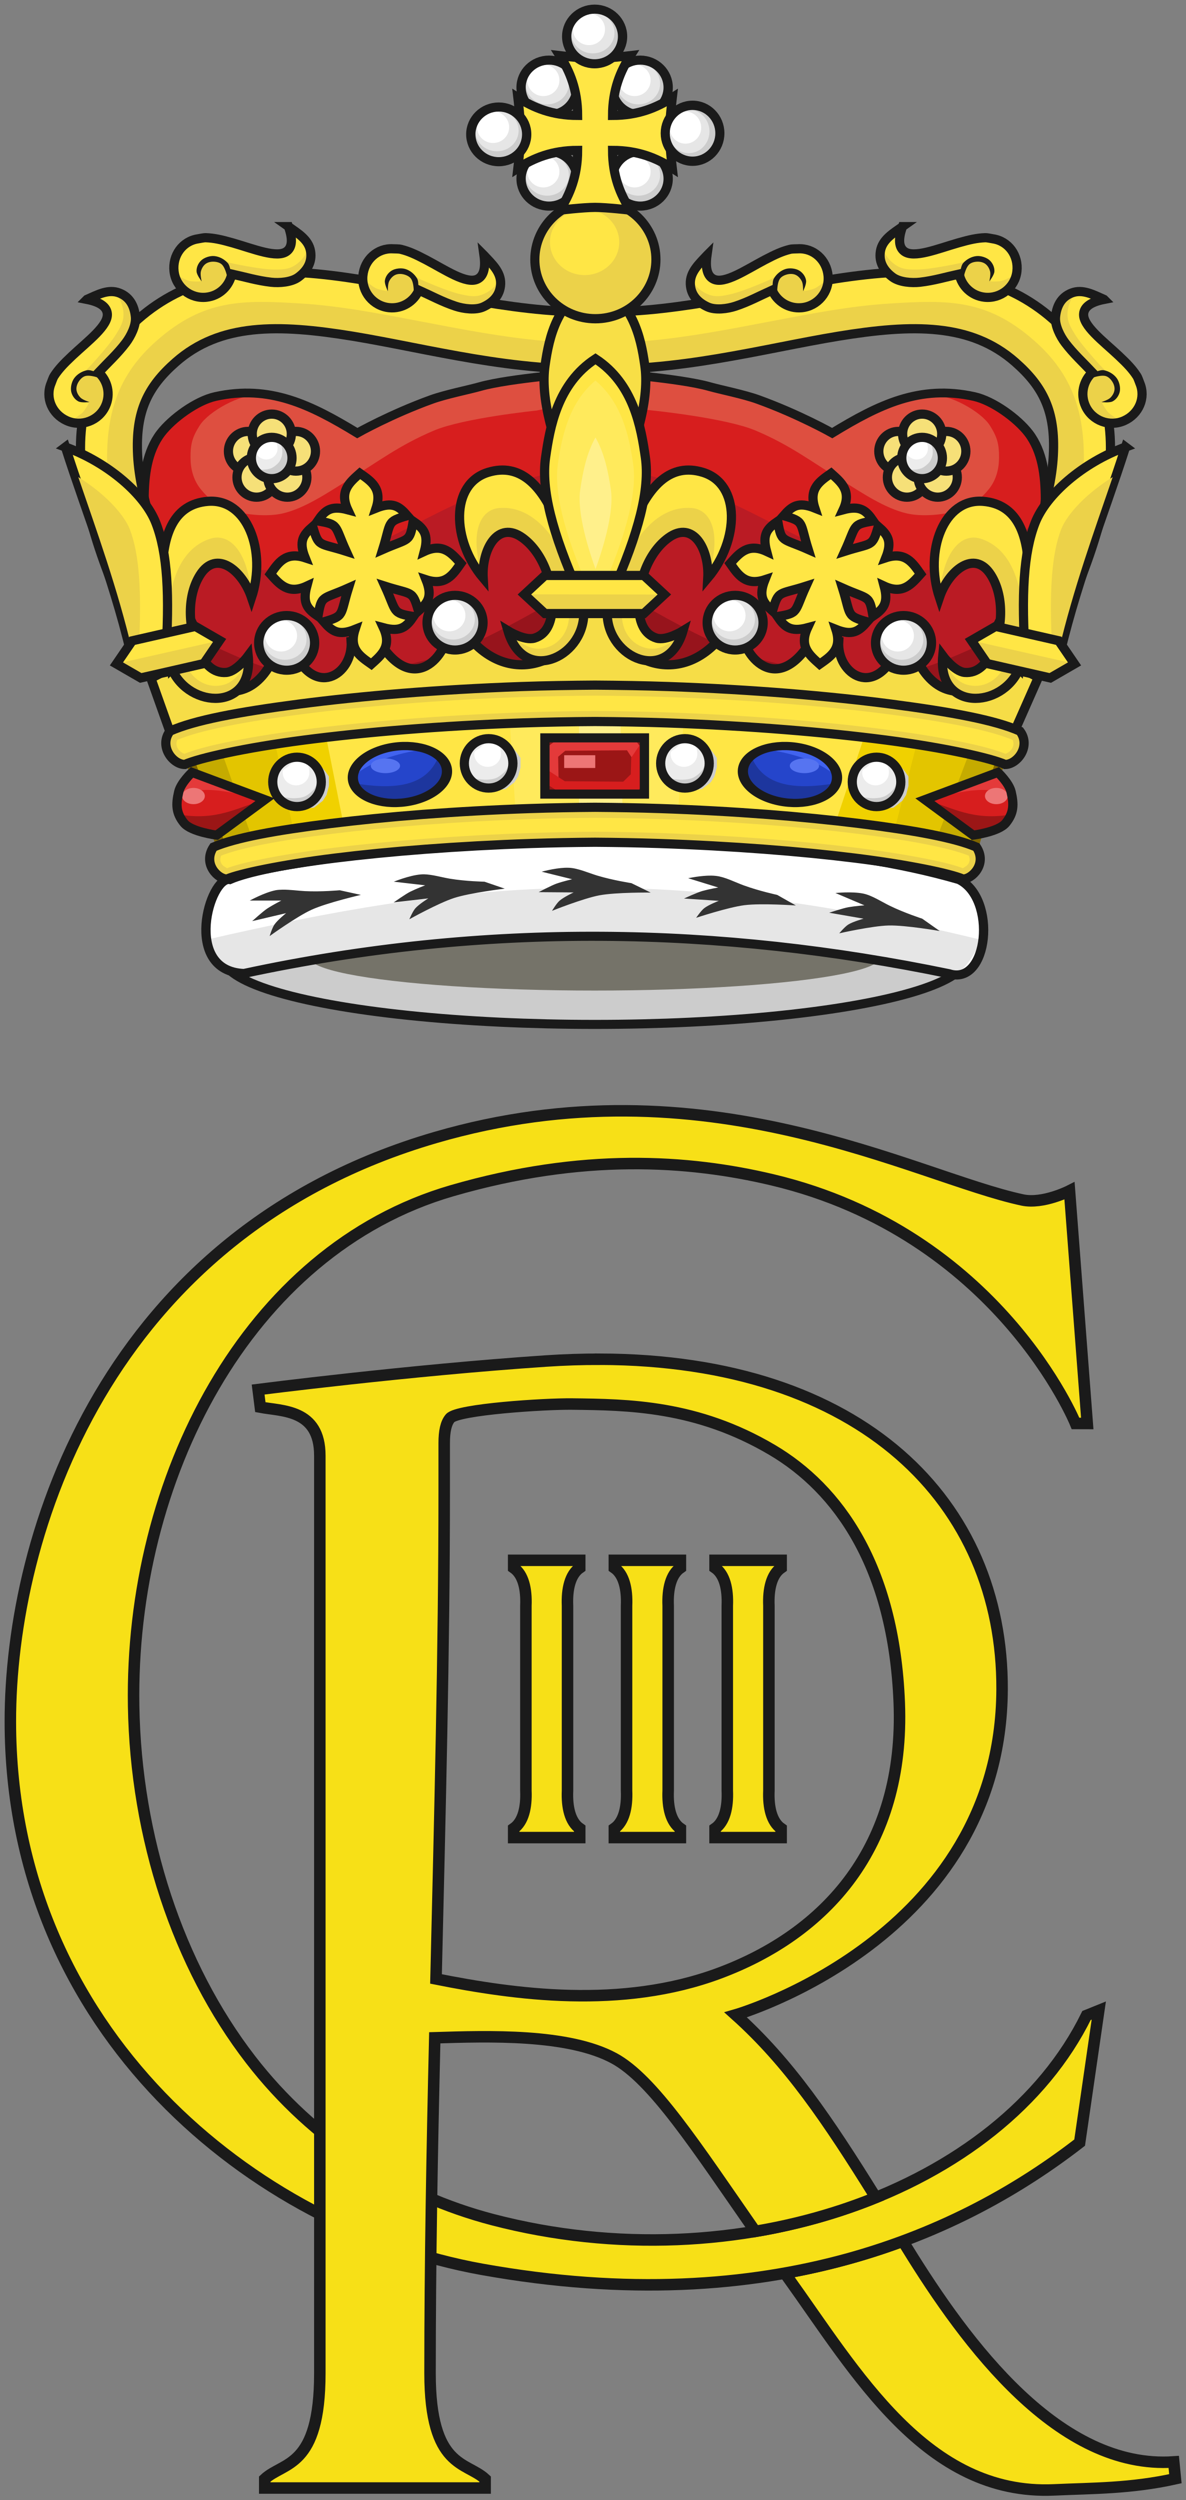
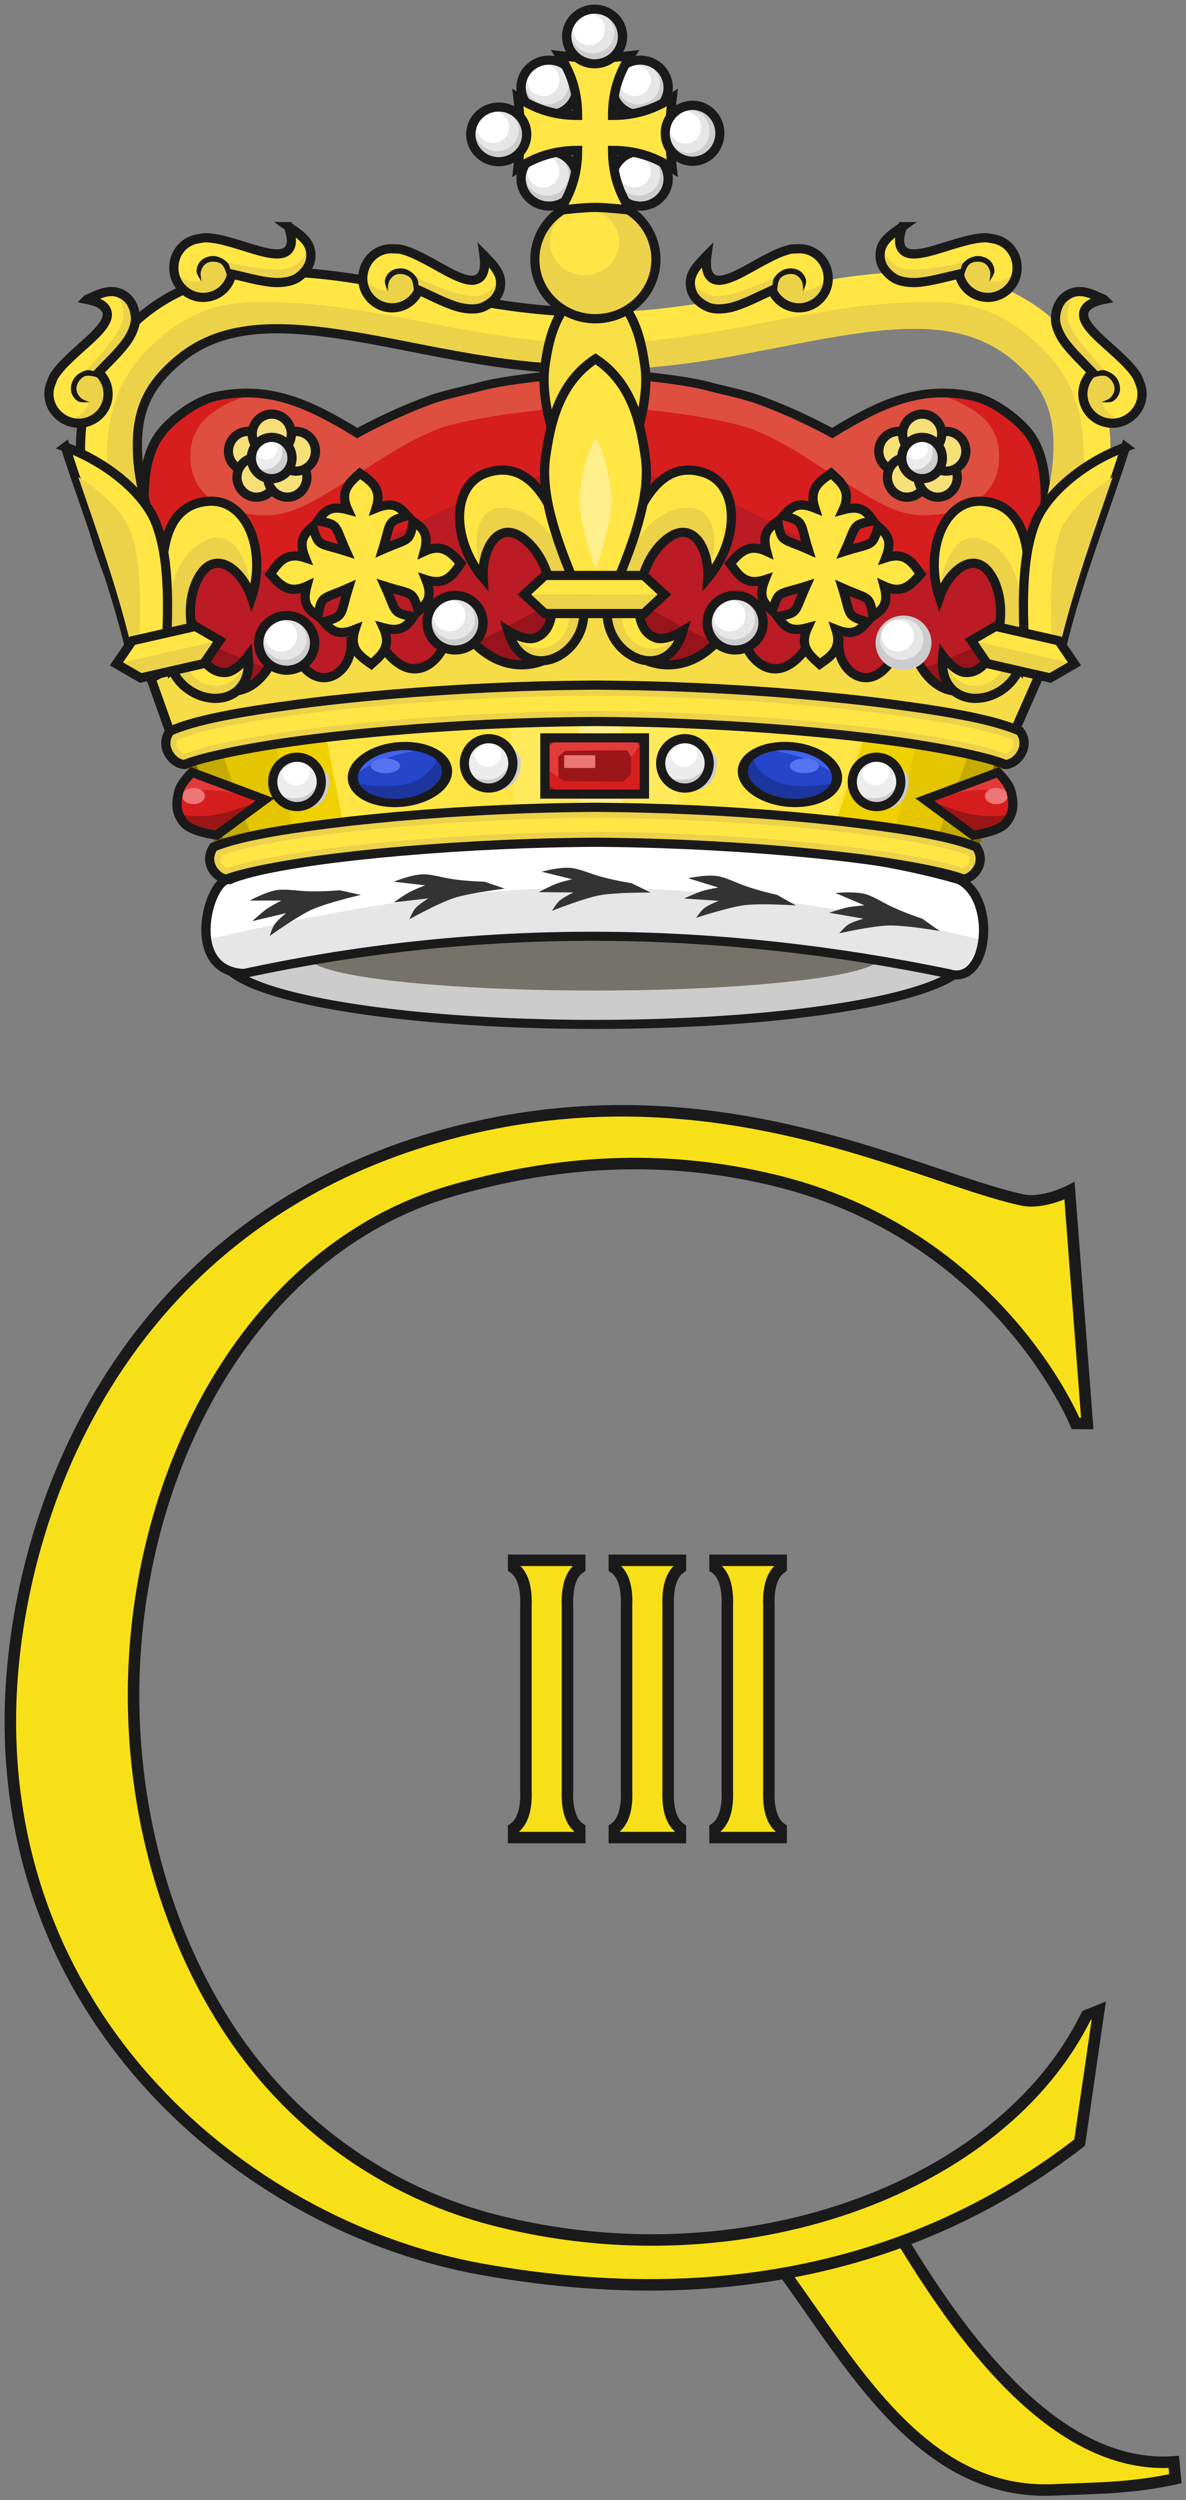
<svg xmlns="http://www.w3.org/2000/svg" xmlns:ns1="http://sodipodi.sourceforge.net/DTD/sodipodi-0.dtd" xmlns:ns2="http://www.inkscape.org/namespaces/inkscape" xmlns:ns3="http://www.serif.com/" clip-rule="evenodd" fill-rule="evenodd" version="1.1" viewBox="0 0 258.189 543.895" id="svg712" ns1:docname="Royal_Cypher_of_King_Charles_III_(Scotland).svg" width="258.189" height="543.895" ns2:version="1.2.2 (732a01da63, 2022-12-09)">
  <rect x="0" y="0" width="258.189" height="543.895" fill="#808080" stroke="none" />
  <defs id="defs716" />
  <ns1:namedview id="namedview714" pagecolor="#ffffff" bordercolor="#111111" borderopacity="1" ns2:showpageshadow="0" ns2:pageopacity="0" ns2:pagecheckerboard="1" ns2:deskcolor="#d1d1d1" showgrid="false" ns2:zoom="0.43622921" ns2:cx="495.15254" ns2:cy="270.5" ns2:window-width="1920" ns2:window-height="1057" ns2:window-x="-8" ns2:window-y="-8" ns2:window-maximized="1" ns2:current-layer="svg712" />
  <g transform="matrix(1.296,0,0,1.296,-13.85,226.954)" fill="#f7e017" fill-rule="nonzero" stroke="#1a1a1a" stroke-width="1.93px" id="g16">
    <path d="m 162.34,201.07 c -6.027,2.233 -12.626,4.086 -19.83,5.371 0.142,0.198 0.269,0.384 0.412,0.583 11.524,16.022 23.327,36.787 44.837,35.796 6.498,-0.299 12.81,-0.204 20.365,-1.875 l -0.274,-2.818 c -19.224,1.322 -34.768,-19.598 -44.886,-36.044 -0.217,-0.352 -0.411,-0.665 -0.624,-1.012 z" id="path2" />
    <path d="m 124.98,133.33 v -1.526 c -1.621,-1.128 -2.175,-3.561 -2.055,-6.363 V 94.412 c -0.12,-2.803 0.434,-5.236 2.055,-6.364 v -1.261 h -11.101 v 1.261 c 1.621,1.128 2.175,3.561 2.055,6.364 v 31.029 c 0.12,2.803 -0.434,5.235 -2.055,6.363 v 1.526 z" id="path4" />
    <g id="g10">
      <path d="m 108.07,133.33 v -1.526 c -1.621,-1.128 -2.175,-3.561 -2.055,-6.363 V 94.412 c -0.12,-2.803 0.434,-5.236 2.055,-6.364 V 86.787 H 96.969 v 1.261 c 1.621,1.128 2.175,3.561 2.055,6.364 v 31.029 c 0.12,2.803 -0.434,5.235 -2.055,6.363 v 1.526 z" id="path6" />
      <path d="m 141.9,133.33 v -1.526 c -1.621,-1.128 -2.175,-3.561 -2.055,-6.363 V 94.412 c -0.12,-2.803 0.434,-5.236 2.055,-6.364 v -1.261 h -11.101 v 1.261 c 1.621,1.128 2.175,3.561 2.055,6.364 v 31.029 c 0.12,2.803 -0.434,5.235 -2.055,6.363 v 1.526 z" id="path8" />
    </g>
    <path d="m 193.32,63.821 -2.982,-39.055 c 0,0 -4.458,2.275 -7.905,1.538 C 164.319,22.427 129.181,2.593 83.794,15.828 28.6,31.922 12.396,82.406 12.425,113.896 c 0.049,52.057 41.063,85.047 79.187,91.894 49.019,8.803 81.038,-6.247 100.43,-21.26 l 3.215,-22.17 -2.061,0.831 C 178.708,192.68 134.727,208.212 93.474,197.467 77.825,193.39 63.326,184.235 52.797,170.615 40.563,154.79 33.493,133.233 33.133,111.225 32.512,73.305 52.059,34.761 86.613,24.749 c 21.887,-6.343 39.625,-5.203 53.849,-1.819 37.951,9.027 50.889,40.885 50.889,40.885 z" id="path12" />
-     <path d="m 111.48,53.037 c -2.936,-0.008 -5.962,0.09 -9.078,0.298 -23.005,1.541 -48.356,4.788 -48.356,4.788 l 0.37,2.96 c 3.622,0.688 9.995,0.308 9.995,8.145 v 154 c 0,15.974 -6.112,14.836 -9.254,17.769 v 1.51 h 37.02 v -1.51 c -3.142,-2.933 -9.255,-1.795 -9.255,-17.769 0,-18.535 0.345,-37.377 0.794,-56.295 8.931,-0.273 22.397,-0.737 30.117,3.443 6.532,3.536 13.79,14.781 23.725,29.053 7.109,-1.196 13.921,-3.118 20.247,-5.687 -8.153,-13.106 -14.612,-22.637 -23.547,-30.655 0,0 44.588,-12.83 44.754,-54.639 0.125,-31.339 -23.491,-55.295 -67.532,-55.415 z m -4.707,7.517 c 9.395,0.112 20.959,0.218 33.644,7.719 11.004,6.506 20.404,19.428 21.322,42.394 0.976,24.417 -12.512,38.804 -30.179,45.404 -16.48,6.156 -34.579,3.582 -47.634,0.985 0.65,-27.437 1.376,-54.942 1.376,-81.8 v -8.143 c 0,-1.98 0.295,-3.362 0.989,-4.18 1.273,-1.502 15.967,-2.433 20.482,-2.379 z" id="path14" />
  </g>
  <g transform="translate(1,0.981)" id="g710">
    <g stroke-width="1.245" id="g90">
      <g transform="matrix(-1.625,0,0,1.589,399.13,-118.01)" id="g34">
        <g transform="translate(-0.106)" stroke-width="1.245" id="g20">
          <circle cx="172.79" cy="85.622" r="3.742" fill="#cccccc" stroke-width="1.245" id="circle18" />
        </g>
        <g transform="matrix(1.057,0,0,1.18,-10.049,-14.844)" stroke-width="1.114" id="g24">
          <ellipse cx="173.11" cy="84.71" rx="2.747" ry="2.393" fill="#e6e6e6" stroke-width="1.114" id="ellipse22" />
        </g>
        <g transform="matrix(1.022,0,0,1,-4.132,0.205)" stroke-width="1.231" id="g28">
          <ellipse cx="173.75" cy="84.444" rx="2.101" ry="2.157" fill="#ffffff" stroke-width="1.231" id="ellipse26" />
        </g>
        <g transform="translate(-0.106)" stroke-width="1.245" id="g32">
          <circle cx="172.79" cy="85.622" r="3.742" fill="none" stroke="#1a1a1a" stroke-width="1.245" id="circle30" />
        </g>
      </g>
      <g transform="matrix(-1.625,0,0,1.589,399.13,-98.145)" id="g52">
        <g transform="translate(-0.106)" stroke-width="1.245" id="g38">
          <circle cx="172.79" cy="85.622" r="3.742" fill="#cccccc" stroke-width="1.245" id="circle36" />
        </g>
        <g transform="matrix(1.057,0,0,1.18,-10.049,-14.844)" stroke-width="1.114" id="g42">
          <ellipse cx="173.11" cy="84.71" rx="2.747" ry="2.393" fill="#e6e6e6" stroke-width="1.114" id="ellipse40" />
        </g>
        <g transform="matrix(1.022,0,0,1,-4.132,0.205)" stroke-width="1.231" id="g46">
          <ellipse cx="173.75" cy="84.444" rx="2.101" ry="2.157" fill="#ffffff" stroke-width="1.231" id="ellipse44" />
        </g>
        <g transform="translate(-0.106)" stroke-width="1.245" id="g50">
          <circle cx="172.79" cy="85.622" r="3.742" fill="none" stroke="#1a1a1a" stroke-width="1.245" id="circle48" />
        </g>
      </g>
      <g transform="matrix(-1.625,0,0,1.589,418.99,-98.145)" id="g70">
        <g transform="translate(-0.106)" stroke-width="1.245" id="g56">
          <circle cx="172.79" cy="85.622" r="3.742" fill="#cccccc" stroke-width="1.245" id="circle54" />
        </g>
        <g transform="matrix(1.057,0,0,1.18,-10.049,-14.844)" stroke-width="1.114" id="g60">
          <ellipse cx="173.11" cy="84.71" rx="2.747" ry="2.393" fill="#e6e6e6" stroke-width="1.114" id="ellipse58" />
        </g>
        <g transform="matrix(1.022,0,0,1,-4.132,0.205)" stroke-width="1.231" id="g64">
          <ellipse cx="173.75" cy="84.444" rx="2.101" ry="2.157" fill="#ffffff" stroke-width="1.231" id="ellipse62" />
        </g>
        <g transform="translate(-0.106)" stroke-width="1.245" id="g68">
          <circle cx="172.79" cy="85.622" r="3.742" fill="none" stroke="#1a1a1a" stroke-width="1.245" id="circle66" />
        </g>
      </g>
      <g transform="matrix(-1.625,0,0,1.589,418.99,-118.01)" id="g88">
        <g transform="translate(-0.106)" stroke-width="1.245" id="g74">
          <circle cx="172.79" cy="85.622" r="3.742" fill="#cccccc" stroke-width="1.245" id="circle72" />
        </g>
        <g transform="matrix(1.057,0,0,1.18,-10.049,-14.844)" stroke-width="1.114" id="g78">
          <ellipse cx="173.11" cy="84.71" rx="2.747" ry="2.393" fill="#e6e6e6" stroke-width="1.114" id="ellipse76" />
        </g>
        <g transform="matrix(1.022,0,0,1,-4.132,0.205)" stroke-width="1.231" id="g82">
          <ellipse cx="173.75" cy="84.444" rx="2.101" ry="2.157" fill="#ffffff" stroke-width="1.231" id="ellipse80" />
        </g>
        <g transform="translate(-0.106)" stroke-width="1.245" id="g86">
          <circle cx="172.79" cy="85.622" r="3.742" fill="none" stroke="#1a1a1a" stroke-width="1.245" id="circle84" />
        </g>
      </g>
    </g>
    <g transform="matrix(1.047,0,0,1.047,32.559,-35.711)" stroke-width="0.971" id="g100">
      <g transform="matrix(2,0,0,1.937,-253.69,-7.535)" id="g94">
        <ellipse cx="172.65" cy="123.72" rx="38.64" ry="7.179" fill="#cccccc" stroke="#1a1a1a" stroke-width="0.971" id="ellipse92" />
      </g>
      <g transform="matrix(2,0,0,1.937,-253.69,-7.535)" id="g98">
        <ellipse cx="172.65" cy="123.72" rx="29.657" ry="3.549" fill="#757369" stroke-width="0.971" id="ellipse96" />
      </g>
    </g>
    <g transform="matrix(1.107,0,0,1.009,-265.45,-319.15)" stroke-width="1.892" id="g112">
      <path d="m 357.62,477.77 51.984,5.57 21.165,-5.57 16.338,-31.19 -4.456,-15.595 c 0,0 1.869,-5.377 1.857,-8.169 -0.022,-4.833 -0.565,-10.154 -3.342,-14.11 -2.209,-3.147 -6.966,-6.974 -10.702,-7.883 -10.681,-2.599 -18.768,1.771 -27.915,7.883 0,0 -6.571,-4.073 -14.625,-7.258 -2.768,-1.095 -7.305,-2.084 -9.51,-2.767 -5.87,-1.819 -20.051,-2.971 -20.051,-2.971 h -5.024 c 0,0 -14.181,1.152 -20.051,2.971 -2.205,0.683 -6.742,1.672 -9.51,2.767 -8.055,3.185 -14.625,7.258 -14.625,7.258 -9.147,-6.112 -17.234,-10.482 -27.915,-7.883 -3.736,0.909 -8.492,4.736 -10.702,7.883 -2.777,3.956 -3.32,9.277 -3.342,14.11 -0.012,2.792 1.857,8.169 1.857,8.169 l -4.456,15.595 16.338,31.19 21.165,5.57 51.984,-5.57 z" fill="#d71e1e" id="path102" />
      <path d="m 344.44,403.84 c 0,0 -14.39,1.609 -20.23,4.325 -6.868,3.194 -10.88,6.65 -17.161,10.882 -3.712,2.502 -8.218,5.874 -12.557,6.976 -3.073,0.78 -7.32,0.317 -10.324,-0.698 -2.42,-0.817 -4.368,-2.53 -5.86,-4.604 -1.403,-1.95 -1.937,-4.294 -1.953,-6.697 -0.019,-2.921 0.344,-4.451 1.814,-6.975 1.771,-3.042 7.985,-6.797 11.58,-6.558 l 2.092,0.14 5.302,1.395 11.859,6.557 8.232,-3.767 6.836,-3.627 9.069,-2.651 11.022,-1.395 11.693,-1.26 11.693,1.26 11.022,1.395 9.069,2.651 6.836,3.627 8.232,3.767 11.859,-6.557 5.301,-1.395 2.093,-0.14 c 3.595,-0.239 9.809,3.516 11.58,6.558 1.47,2.524 1.833,4.054 1.814,6.975 -0.016,2.403 -0.55,4.747 -1.953,6.697 -1.492,2.074 -3.44,3.787 -5.86,4.604 -3.005,1.015 -7.251,1.478 -10.324,0.698 -4.339,-1.102 -8.845,-4.474 -12.557,-6.976 -6.281,-4.233 -10.293,-7.688 -17.161,-10.882 -5.84,-2.716 -20.23,-4.325 -20.23,-4.325 -5.997,-0.819 -16.083,-1.647 -22.827,0 z" fill="#de4f40" id="path104" />
      <path d="m 350.66,477.5 -47.808,5.534 -22.05,-5.394 -16.171,-31.11 3.894,-15.528 -0.782,-5.646 c 6.602,8.977 11.54,14.474 31.596,12.476 8.261,-1.111 23.024,-11.013 30.603,-14.48 8.279,-3.788 21.291,-7.294 21.291,-7.294 h 9.235 c 0,0 13.012,3.506 21.291,7.294 7.579,3.467 22.343,13.37 30.603,14.48 20.056,1.998 24.994,-3.499 31.596,-12.476 l -0.768,5.349 3.618,15.825 -15.382,31.11 -21.524,5.124 -48.859,-5.264 z" fill="#ba1b24" id="path106" />
      <path d="m 350.37,477.25 -48.649,6.126 -19.822,-4.892 -15.669,-28.905 -1.148,-4.056 c 0,0 21.233,13.395 30.019,14.839 10.366,1.703 18.634,-0.188 28.745,-3.038 11.252,-3.171 32.003,-17.885 32.003,-17.885 0,0 20.751,14.714 32.003,17.885 10.111,2.85 18.379,4.741 28.745,3.038 8.785,-1.444 30.019,-14.301 30.019,-14.301 l -2.2,5.131 -13.829,26.755 -20.873,4.892 -48.386,-5.588" fill="#97141c" id="path108" />
      <path d="m 354.08,477.77 -51.984,5.57 -21.165,-5.57 -16.338,-31.19 4.456,-15.595 c 0,0 -1.869,-5.377 -1.857,-8.169 0.022,-4.833 0.565,-10.154 3.342,-14.11 2.209,-3.147 6.966,-6.974 10.702,-7.883 10.681,-2.599 18.768,1.771 27.915,7.883 0,0 6.571,-4.073 14.625,-7.258 2.768,-1.095 7.305,-2.084 9.51,-2.767 5.87,-1.819 20.051,-2.971 20.051,-2.971 h 5.024 c 0,0 14.181,1.152 20.051,2.971 2.205,0.683 6.742,1.672 9.51,2.767 8.055,3.185 14.625,7.258 14.625,7.258 9.147,-6.112 17.234,-10.482 27.915,-7.883 3.736,0.909 8.492,4.736 10.702,7.883 2.777,3.956 3.32,9.277 3.342,14.11 0.012,2.792 -1.857,8.169 -1.857,8.169 l 4.456,15.595 -16.338,31.19 -21.165,5.57 -51.984,-5.57 z" fill="none" stroke="#1a1a1a" id="path110" />
    </g>
    <path d="m 218.76,160.6 7.327,-16.583 -4.628,-2.12 c -0.952,1.516 -16.85,17.355 -23.981,-2.062 l -2.89,-0.248 c -4.779,11.85 -13.472,6.22 -13,-1.044 l -2.743,-0.309 -2.886,-0.425 c -7.808,13.426 -15.657,3.528 -15.52,-2.281 l -2.664,-0.391 c -10.133,15.784 -26.666,6.694 -25.775,-3.846 l -3.484,-1.156 -3.485,1.156 c 0.891,10.54 -15.64,19.629 -25.775,3.846 l -2.663,0.391 c 0.135,5.809 -7.712,15.705 -15.52,2.281 l -2.888,0.425 -2.741,0.309 c 0.473,7.264 -8.221,12.894 -13,1.044 l -2.892,0.248 c -7.131,19.416 -23.029,3.578 -23.981,2.062 l -4.627,2.12 6.08,17.082 c 60.315,-11.93 121.3,-10.206 181.73,-0.499 z" fill="#f6dd47" stroke="#1a1a1a" stroke-width="2" id="path114" />
    <g transform="matrix(1.242,0,0,1.242,-181.79,-303.5)" stroke-width="1.611" id="g268">
      <g id="g190">
        <g transform="translate(-0.173)" id="g154">
          <g transform="translate(0.746)" stroke-width="1.611" id="g122">
            <path d="m 197.99,291.34 c -10.4,-0.663 -20.475,0.831 -28.781,8.125 -6.692,5.877 -10.578,14.173 -10.062,24.344 0.516,10.171 4.774,22.212 13.031,38.188 l 8.875,-4.594 c -7.941,-15.363 -11.548,-26.41 -11.938,-34.094 -0.39,-7.684 1.762,-11.987 6.688,-16.312 7.765,-6.819 17.883,-6.689 31.031,-4.531 13.148,2.158 28.42,6.435 44.406,5.656 l -0.469,-10 c -13.832,0.674 -28.378,-3.244 -42.312,-5.531 -3.484,-0.572 -7.002,-1.029 -10.469,-1.25 z" fill="#ffe645" id="path116" />
            <path d="m 197.99,296.75 c -10.4,-0.663 -17.196,-0.827 -25.502,6.467 -6.692,5.877 -9.172,12.768 -8.657,22.938 0.515,10.17 4.774,17.293 13.031,33.268 l 4.19,-2.017 c -7.941,-15.363 -11.548,-26.41 -11.938,-34.094 -0.39,-7.684 1.762,-11.987 6.688,-16.312 7.765,-6.819 17.883,-6.689 31.031,-4.531 13.148,2.158 28.42,6.435 44.406,5.656 l -0.469,-4.594 c -13.832,0.673 -28.378,-3.245 -42.312,-5.532 -3.484,-0.571 -7.002,-1.029 -10.469,-1.25 z" fill="#ecd249" id="path118" />
            <path d="m 197.99,291.34 c -10.4,-0.663 -20.475,0.831 -28.781,8.125 -6.692,5.877 -10.578,14.173 -10.062,24.344 0.516,10.171 4.774,22.212 13.031,38.188 l 8.875,-4.594 c -7.941,-15.363 -11.548,-26.41 -11.938,-34.094 -0.39,-7.684 1.762,-11.987 6.688,-16.312 7.765,-6.819 17.883,-6.689 31.031,-4.531 13.148,2.158 28.42,6.435 44.406,5.656 l -0.469,-10 c -13.832,0.674 -28.378,-3.244 -42.312,-5.531 -3.484,-0.572 -7.002,-1.029 -10.469,-1.25 z" fill="none" stroke="#1a1a1a" id="path120" />
          </g>
          <g transform="matrix(1.956,0.497,-0.497,1.956,233.32,-366.01)" stroke-width="0.798" id="g132">
            <path d="m 78.522,314.56 c 0.461,1.128 0.376,1.793 -0.053,2.149 -0.81,0.671 -2.885,-0.086 -4.721,-0.528 -1.035,-0.249 -1.673,-0.335 -2.328,-0.348 -0.083,-0.002 -0.461,0.077 -0.531,0.086 -0.027,0.004 -0.037,0.04 -0.064,0.045 -1.351,0.255 -2.279,1.535 -2.063,2.906 0.219,1.39 1.53,2.339 2.915,2.12 1.112,-0.175 1.936,-1.045 2.105,-2.104 1.133,0.198 2.252,0.483 3.442,0.563 0.714,0.049 1.76,-0.069 2.341,-0.535 0.681,-0.546 1.073,-1.29 0.968,-2.305 -0.1,-0.974 -2.011,-2.049 -2.011,-2.049 z" fill="#ffe645" id="path124" />
            <path d="m 80.297,316.1 c 0,0 -0.082,0.618 -0.236,0.88 -0.261,0.445 -0.65,0.844 -1.109,1.08 -0.466,0.239 -1.024,0.257 -1.548,0.275 -1.266,0.044 -3.778,-0.403 -3.778,-0.403 l -1.112,-0.323 -1.183,0.217 -0.423,0.878 0.18,0.94 c 0,0 -0.653,0.062 -0.968,-0.003 -0.489,-0.102 -1.374,-0.595 -1.374,-0.595 l 0.598,1.216 1.277,0.579 1.271,0.143 1.17,-0.497 0.784,-1.559 2.737,0.536 1.758,0.066 1.451,-0.697 0.575,-0.902 0.261,-0.915 z" fill="#ecd249" id="path126" />
            <path d="m 73.724,319.03 c 0,0 -0.066,-0.809 -0.334,-1.085 -0.308,-0.318 -0.758,-0.534 -1.201,-0.553 -0.372,-0.016 -0.857,0.164 -1.116,0.431 -0.247,0.256 -0.397,0.632 -0.355,0.985 0.038,0.317 0.479,0.829 0.479,0.829 0,0 -0.162,-0.563 -0.11,-0.841 0.049,-0.257 0.178,-0.52 0.38,-0.687 0.191,-0.157 0.459,-0.227 0.706,-0.227 0.257,-0.001 0.547,0.056 0.733,0.232 0.437,0.414 0.638,1.687 0.638,1.687 z" fill="#1a1a1a" id="path128" />
            <path d="m 78.522,314.56 c 0.461,1.128 0.376,1.793 -0.053,2.149 -0.81,0.671 -2.885,-0.086 -4.721,-0.528 -1.035,-0.249 -1.673,-0.351 -2.328,-0.348 -0.234,10e-4 -0.46,0.079 -0.69,0.123 -1.349,0.256 -2.184,1.543 -1.968,2.914 0.22,1.39 1.53,2.339 2.915,2.12 1.112,-0.175 1.936,-1.046 2.105,-2.104 1.133,0.198 2.252,0.483 3.442,0.563 0.715,0.049 1.76,-0.069 2.341,-0.535 0.681,-0.546 1.181,-1.307 0.968,-2.305 -0.215,-1.013 -1.18,-1.51 -2.011,-2.049 z" fill="none" stroke="#1a1a1a" id="path130" />
          </g>
          <g transform="matrix(2.016,0.087,-0.087,2.016,65.361,-357.72)" stroke-width="0.798" id="g142">
            <path d="m 78.522,314.56 c 0.461,1.128 0.376,1.793 -0.053,2.149 -0.81,0.671 -2.885,-0.086 -4.721,-0.528 -1.035,-0.249 -1.673,-0.335 -2.328,-0.348 -0.083,-0.002 -0.461,0.077 -0.531,0.086 -0.027,0.004 -0.037,0.04 -0.064,0.045 -1.351,0.255 -2.279,1.535 -2.063,2.906 0.219,1.39 1.53,2.339 2.915,2.12 1.112,-0.175 1.936,-1.045 2.105,-2.104 1.133,0.198 2.252,0.483 3.442,0.563 0.714,0.049 1.76,-0.069 2.341,-0.535 0.681,-0.546 1.073,-1.29 0.968,-2.305 -0.1,-0.974 -2.011,-2.049 -2.011,-2.049 z" fill="#ffe645" id="path134" />
            <path d="m 80.297,316.1 c 0,0 -0.082,0.618 -0.236,0.88 -0.261,0.445 -0.65,0.844 -1.109,1.08 -0.466,0.239 -1.024,0.257 -1.548,0.275 -1.266,0.044 -3.778,-0.403 -3.778,-0.403 l -1.112,-0.323 -1.183,0.217 -0.423,0.878 0.18,0.94 c 0,0 -0.653,0.062 -0.968,-0.003 -0.489,-0.102 -1.374,-0.595 -1.374,-0.595 l 0.598,1.216 1.277,0.579 1.271,0.143 1.17,-0.497 0.784,-1.559 2.737,0.536 1.758,0.066 1.451,-0.697 0.575,-0.902 0.261,-0.915 z" fill="#ecd249" id="path136" />
            <path d="m 73.724,319.03 c 0,0 -0.066,-0.809 -0.334,-1.085 -0.308,-0.318 -0.758,-0.534 -1.201,-0.553 -0.372,-0.016 -0.857,0.164 -1.116,0.431 -0.247,0.256 -0.397,0.632 -0.355,0.985 0.038,0.317 0.479,0.829 0.479,0.829 0,0 -0.162,-0.563 -0.11,-0.841 0.049,-0.257 0.178,-0.52 0.38,-0.687 0.191,-0.157 0.459,-0.227 0.706,-0.227 0.257,-0.001 0.547,0.056 0.733,0.232 0.437,0.414 0.638,1.687 0.638,1.687 z" fill="#1a1a1a" id="path138" />
            <path d="m 78.522,314.56 c 0.461,1.128 0.376,1.793 -0.053,2.149 -0.81,0.671 -2.885,-0.086 -4.721,-0.528 -1.035,-0.249 -1.673,-0.351 -2.328,-0.348 -0.234,10e-4 -0.46,0.079 -0.69,0.123 -1.349,0.256 -2.184,1.543 -1.968,2.914 0.22,1.39 1.53,2.339 2.915,2.12 1.112,-0.175 1.936,-1.046 2.105,-2.104 1.133,0.198 2.252,0.483 3.442,0.563 0.715,0.049 1.76,-0.069 2.341,-0.535 0.681,-0.546 1.181,-1.307 0.968,-2.305 -0.215,-1.013 -1.18,-1.51 -2.011,-2.049 z" fill="none" stroke="#1a1a1a" id="path140" />
          </g>
          <g transform="matrix(1.109,-1.686,1.686,1.109,-456.45,79.557)" stroke-width="0.798" id="g152">
            <path d="m 78.522,314.56 c 0.461,1.128 0.376,1.793 -0.053,2.149 -0.81,0.671 -2.885,-0.086 -4.721,-0.528 -1.035,-0.249 -1.673,-0.335 -2.328,-0.348 -0.083,-0.002 -0.461,0.077 -0.531,0.086 -0.027,0.004 -0.037,0.04 -0.064,0.045 -1.351,0.255 -2.279,1.535 -2.063,2.906 0.219,1.39 1.53,2.339 2.915,2.12 1.112,-0.175 1.936,-1.045 2.105,-2.104 1.133,0.198 2.252,0.483 3.442,0.563 0.714,0.049 1.76,-0.069 2.341,-0.535 0.681,-0.546 1.073,-1.29 0.968,-2.305 -0.1,-0.974 -2.011,-2.049 -2.011,-2.049 z" fill="#ffe645" id="path144" />
            <path d="m 80.297,316.1 c 0,0 -0.082,0.618 -0.236,0.88 -0.261,0.445 -0.65,0.844 -1.109,1.08 -0.466,0.239 -1.024,0.257 -1.548,0.275 -1.266,0.044 -3.778,-0.403 -3.778,-0.403 l -1.112,-0.323 -1.183,0.217 -0.423,0.878 0.18,0.94 c 0,0 -0.653,0.062 -0.968,-0.003 -0.489,-0.102 -1.374,-0.595 -1.374,-0.595 l 0.598,1.216 1.277,0.579 1.271,0.143 1.17,-0.497 0.784,-1.559 2.737,0.536 1.758,0.066 1.451,-0.697 0.575,-0.902 0.261,-0.915 z" fill="#ecd249" id="path146" />
            <path d="m 73.724,319.03 c 0,0 -0.066,-0.809 -0.334,-1.085 -0.308,-0.318 -0.758,-0.534 -1.201,-0.553 -0.372,-0.016 -0.857,0.164 -1.116,0.431 -0.247,0.256 -0.397,0.632 -0.355,0.985 0.038,0.317 0.479,0.829 0.479,0.829 0,0 -0.162,-0.563 -0.11,-0.841 0.049,-0.257 0.178,-0.52 0.38,-0.687 0.191,-0.157 0.459,-0.227 0.706,-0.227 0.257,-0.001 0.547,0.056 0.733,0.232 0.437,0.414 0.638,1.687 0.638,1.687 z" fill="#1a1a1a" id="path148" />
            <path d="m 78.522,314.56 c 0.461,1.128 0.376,1.793 -0.053,2.149 -0.81,0.671 -2.885,-0.086 -4.721,-0.528 -1.035,-0.249 -1.673,-0.351 -2.328,-0.348 -0.234,10e-4 -0.46,0.079 -0.69,0.123 -1.349,0.256 -2.184,1.543 -1.968,2.914 0.22,1.39 1.53,2.339 2.915,2.12 1.112,-0.175 1.936,-1.046 2.105,-2.104 1.133,0.198 2.252,0.483 3.442,0.563 0.715,0.049 1.76,-0.069 2.341,-0.535 0.681,-0.546 1.181,-1.307 0.968,-2.305 -0.215,-1.013 -1.18,-1.51 -2.011,-2.049 z" fill="none" stroke="#1a1a1a" id="path150" />
          </g>
        </g>
        <g stroke-width="1.611" id="g162">
          <path d="m 247.89,351.17 c -2.318,-8.373 -5.453,-28.323 -16.769,-24.864 -6.666,2.038 -6.394,11.937 -0.867,18.503 -0.28,-4.976 2.533,-10.193 6.908,-7.031 3.395,2.455 5.465,7.603 5.167,12.555 -0.135,2.244 -0.932,4.353 -3.082,5.007 -1.732,0.527 -4.657,-1.279 -4.657,-1.279 2.712,9.333 13.092,4.884 13.299,-2.891 z" fill="#ffe645" id="path156" />
          <path d="m 247.89,351.17 c -0.57,-2.443 -1.232,-4.642 -1.972,-6.6 -3.197,-8.456 -7.846,-12.401 -12.815,-12.019 -3.468,0.267 -5.401,4.494 -2.849,12.258 -0.279,-4.976 2.534,-10.193 6.908,-7.031 2.08,1.504 3.662,4.018 4.508,6.878 0.535,1.81 3.725,3.757 3.641,6.813 -0.085,3.097 -2.129,5.445 -4.928,5.717 -3.16,0.308 -5.792,-3.125 -5.792,-3.125 2.712,9.333 13.092,4.884 13.299,-2.891 z" fill="#ecd249" id="path158" />
          <path d="m 247.89,351.17 c -2.318,-8.373 -5.453,-28.323 -16.769,-24.864 -6.666,2.038 -6.394,11.937 -0.867,18.503 -0.28,-4.976 2.533,-10.193 6.908,-7.031 3.395,2.455 5.465,7.603 5.167,12.555 -0.135,2.244 -0.932,4.353 -3.082,5.007 -1.732,0.527 -4.657,-1.279 -4.657,-1.279 2.712,9.333 13.092,4.884 13.299,-2.891 z" fill="none" stroke="#1a1a1a" id="path160" />
        </g>
        <path d="m 206.64,346.57 c -4.652,2.076 -4.702,1.143 -5.34,4.939 -1.825,-1.248 -2.766,-2.264 -1.957,-5.278 -3.29,1.528 -4.8,-0.348 -6.383,-2.113 1.364,-1.939 2.643,-3.98 6.09,-2.85 -1.158,-2.898 -0.343,-4.017 1.323,-5.471 1.08,3.694 1.032,2.787 5.869,4.335 -2.104,-4.618 -1.198,-4.677 -4.994,-5.315 1.248,-1.825 2.263,-2.766 5.278,-1.957 -1.528,-3.29 0.348,-4.801 2.113,-6.383 1.939,1.364 3.98,2.643 2.85,6.09 2.898,-1.158 4.017,-0.343 5.471,1.322 -3.694,1.081 -2.788,1.032 -4.311,5.924 4.643,-2.049 4.701,-1.143 5.34,-4.939 1.825,1.248 2.765,2.264 1.957,5.278 3.289,-1.528 4.8,0.348 6.383,2.113 -1.364,1.939 -2.644,3.98 -6.09,2.85 1.157,2.898 0.343,4.017 -1.323,5.471 -1.08,-3.694 -1.032,-2.788 -5.869,-4.336 2.104,4.619 1.198,4.678 4.993,5.316 -1.247,1.825 -2.263,2.766 -5.277,1.957 1.528,3.29 -0.349,4.801 -2.114,6.383 -1.938,-1.364 -3.98,-2.643 -2.849,-6.09 -2.898,1.158 -4.017,0.343 -5.471,-1.322 3.694,-1.081 2.797,-1.06 4.311,-5.924 z" fill="#ffe645" stroke="#1a1a1a" stroke-width="1.611" id="path164" />
        <g transform="matrix(-0.928,0.372,0.372,0.928,275.06,-57.401)" stroke-width="1.611" id="g172">
          <path d="m 247.89,351.17 c -2.318,-8.373 -5.453,-28.323 -16.769,-24.864 -6.666,2.038 -6.394,11.937 -0.867,18.503 -0.28,-4.976 2.533,-10.193 6.908,-7.031 3.395,2.455 5.465,7.603 5.167,12.555 -0.135,2.244 -0.932,4.353 -3.082,5.007 -1.732,0.527 -4.657,-1.279 -4.657,-1.279 2.712,9.333 13.092,4.884 13.299,-2.891 z" fill="#ffe645" id="path166" />
          <path d="m 247.89,351.17 c -0.57,-2.443 -1.232,-4.642 -1.972,-6.6 -3.197,-8.456 -7.846,-12.401 -12.815,-12.019 -3.468,0.267 -5.401,4.494 -2.849,12.258 -0.279,-4.976 2.534,-10.193 6.908,-7.031 2.08,1.504 3.662,4.018 4.508,6.878 0.535,1.81 3.725,3.757 3.641,6.813 -0.085,3.097 -2.129,5.445 -4.928,5.717 -3.16,0.308 -5.792,-3.125 -5.792,-3.125 2.712,9.333 13.092,4.884 13.299,-2.891 z" fill="#ecd249" id="path168" />
          <path d="m 247.89,351.17 c -2.318,-8.373 -5.453,-28.323 -16.769,-24.864 -6.666,2.038 -6.394,11.937 -0.867,18.503 -0.28,-4.976 2.533,-10.193 6.908,-7.031 3.395,2.455 5.465,7.603 5.167,12.555 -0.135,2.244 -0.932,4.353 -3.082,5.007 -1.732,0.527 -4.657,-1.279 -4.657,-1.279 2.712,9.333 13.092,4.884 13.299,-2.891 z" fill="none" stroke="#1a1a1a" id="path170" />
        </g>
        <g transform="rotate(11.437,159.3,342.92)" stroke-width="1.611" id="g180">
          <path d="m 152.9,322.74 c 7.927,1.18 15.284,5.41 18.146,9.84 3.079,4.766 4.918,11.915 6.426,23.057 l -5.128,2.538 c -5.665,-13.011 -13.276,-24.348 -19.443,-35.436 z" fill="#ffe645" stroke="#1a1a1a" id="path174" />
          <g transform="translate(-2.066,0.662)" id="g178">
            <path d="m 158.22,326.79 c 5.08,8.694 10.609,17.734 15.303,27.934 l 1.068,-0.527 c -1.44,-9.785 -3.19,-16.335 -5.712,-20.24 -1.593,-2.466 -5.724,-5.353 -10.658,-7.166 z" fill="#ecd249" stroke-width="1.611" id="path176" />
          </g>
        </g>
        <g transform="matrix(2.337,-0.532,0.532,2.337,-535.49,-51.013)" stroke-width="0.672" id="g188">
          <path d="m 248.82,230.72 h 4.732 l 1.503,1.393 -1.503,1.393 h -4.732 l -1.503,-1.393 z" fill="#ecd249" id="path182" />
          <path d="m 247.36,232.1 7.749,0.017 -1.578,-1.352 h -4.697 z" fill="#ffe645" id="path184" />
          <path d="m 248.82,230.72 h 4.732 l 1.503,1.393 -1.503,1.393 h -4.732 l -1.503,-1.393 z" fill="none" stroke="#1a1a1a" id="path186" />
        </g>
      </g>
      <g transform="matrix(-1,0,0,1,499.88,0)" ns3:id="g10146" id="g266">
        <g transform="translate(-0.173)" id="g230">
          <g transform="translate(0.746)" stroke-width="1.611" id="g198">
            <path d="m 197.99,291.34 c -10.4,-0.663 -20.475,0.831 -28.781,8.125 -6.692,5.877 -10.578,14.173 -10.062,24.344 0.516,10.171 4.774,22.212 13.031,38.188 l 8.875,-4.594 c -7.941,-15.363 -11.548,-26.41 -11.938,-34.094 -0.39,-7.684 1.762,-11.987 6.688,-16.312 7.765,-6.819 17.883,-6.689 31.031,-4.531 13.148,2.158 28.42,6.435 44.406,5.656 l -0.469,-10 c -13.832,0.674 -28.378,-3.244 -42.312,-5.531 -3.484,-0.572 -7.002,-1.029 -10.469,-1.25 z" fill="#ffe645" id="path192" />
            <path d="m 197.99,296.75 c -10.4,-0.663 -17.196,-0.827 -25.502,6.467 -6.692,5.877 -9.172,12.768 -8.657,22.938 0.515,10.17 4.774,17.293 13.031,33.268 l 4.19,-2.017 c -7.941,-15.363 -11.548,-26.41 -11.938,-34.094 -0.39,-7.684 1.762,-11.987 6.688,-16.312 7.765,-6.819 17.883,-6.689 31.031,-4.531 13.148,2.158 28.42,6.435 44.406,5.656 l -0.469,-4.594 c -13.832,0.673 -28.378,-3.245 -42.312,-5.532 -3.484,-0.571 -7.002,-1.029 -10.469,-1.25 z" fill="#ecd249" id="path194" />
-             <path d="m 197.99,291.34 c -10.4,-0.663 -20.475,0.831 -28.781,8.125 -6.692,5.877 -10.578,14.173 -10.062,24.344 0.516,10.171 4.774,22.212 13.031,38.188 l 8.875,-4.594 c -7.941,-15.363 -11.548,-26.41 -11.938,-34.094 -0.39,-7.684 1.762,-11.987 6.688,-16.312 7.765,-6.819 17.883,-6.689 31.031,-4.531 13.148,2.158 28.42,6.435 44.406,5.656 l -0.469,-10 c -13.832,0.674 -28.378,-3.244 -42.312,-5.531 -3.484,-0.572 -7.002,-1.029 -10.469,-1.25 z" fill="none" stroke="#1a1a1a" id="path196" />
          </g>
          <g transform="matrix(1.956,0.497,-0.497,1.956,233.32,-366.01)" stroke-width="0.798" id="g208">
            <path d="m 78.522,314.56 c 0.461,1.128 0.376,1.793 -0.053,2.149 -0.81,0.671 -2.885,-0.086 -4.721,-0.528 -1.035,-0.249 -1.673,-0.335 -2.328,-0.348 -0.083,-0.002 -0.461,0.077 -0.531,0.086 -0.027,0.004 -0.037,0.04 -0.064,0.045 -1.351,0.255 -2.279,1.535 -2.063,2.906 0.219,1.39 1.53,2.339 2.915,2.12 1.112,-0.175 1.936,-1.045 2.105,-2.104 1.133,0.198 2.252,0.483 3.442,0.563 0.714,0.049 1.76,-0.069 2.341,-0.535 0.681,-0.546 1.073,-1.29 0.968,-2.305 -0.1,-0.974 -2.011,-2.049 -2.011,-2.049 z" fill="#ffe645" id="path200" />
            <path d="m 80.297,316.1 c 0,0 -0.082,0.618 -0.236,0.88 -0.261,0.445 -0.65,0.844 -1.109,1.08 -0.466,0.239 -1.024,0.257 -1.548,0.275 -1.266,0.044 -3.778,-0.403 -3.778,-0.403 l -1.112,-0.323 -1.183,0.217 -0.423,0.878 0.18,0.94 c 0,0 -0.653,0.062 -0.968,-0.003 -0.489,-0.102 -1.374,-0.595 -1.374,-0.595 l 0.598,1.216 1.277,0.579 1.271,0.143 1.17,-0.497 0.784,-1.559 2.737,0.536 1.758,0.066 1.451,-0.697 0.575,-0.902 0.261,-0.915 z" fill="#ecd249" id="path202" />
            <path d="m 73.724,319.03 c 0,0 -0.066,-0.809 -0.334,-1.085 -0.308,-0.318 -0.758,-0.534 -1.201,-0.553 -0.372,-0.016 -0.857,0.164 -1.116,0.431 -0.247,0.256 -0.397,0.632 -0.355,0.985 0.038,0.317 0.479,0.829 0.479,0.829 0,0 -0.162,-0.563 -0.11,-0.841 0.049,-0.257 0.178,-0.52 0.38,-0.687 0.191,-0.157 0.459,-0.227 0.706,-0.227 0.257,-0.001 0.547,0.056 0.733,0.232 0.437,0.414 0.638,1.687 0.638,1.687 z" fill="#1a1a1a" id="path204" />
            <path d="m 78.522,314.56 c 0.461,1.128 0.376,1.793 -0.053,2.149 -0.81,0.671 -2.885,-0.086 -4.721,-0.528 -1.035,-0.249 -1.673,-0.351 -2.328,-0.348 -0.234,10e-4 -0.46,0.079 -0.69,0.123 -1.349,0.256 -2.184,1.543 -1.968,2.914 0.22,1.39 1.53,2.339 2.915,2.12 1.112,-0.175 1.936,-1.046 2.105,-2.104 1.133,0.198 2.252,0.483 3.442,0.563 0.715,0.049 1.76,-0.069 2.341,-0.535 0.681,-0.546 1.181,-1.307 0.968,-2.305 -0.215,-1.013 -1.18,-1.51 -2.011,-2.049 z" fill="none" stroke="#1a1a1a" id="path206" />
          </g>
          <g transform="matrix(2.016,0.087,-0.087,2.016,65.361,-357.72)" stroke-width="0.798" id="g218">
            <path d="m 78.522,314.56 c 0.461,1.128 0.376,1.793 -0.053,2.149 -0.81,0.671 -2.885,-0.086 -4.721,-0.528 -1.035,-0.249 -1.673,-0.335 -2.328,-0.348 -0.083,-0.002 -0.461,0.077 -0.531,0.086 -0.027,0.004 -0.037,0.04 -0.064,0.045 -1.351,0.255 -2.279,1.535 -2.063,2.906 0.219,1.39 1.53,2.339 2.915,2.12 1.112,-0.175 1.936,-1.045 2.105,-2.104 1.133,0.198 2.252,0.483 3.442,0.563 0.714,0.049 1.76,-0.069 2.341,-0.535 0.681,-0.546 1.073,-1.29 0.968,-2.305 -0.1,-0.974 -2.011,-2.049 -2.011,-2.049 z" fill="#ffe645" id="path210" />
            <path d="m 80.297,316.1 c 0,0 -0.082,0.618 -0.236,0.88 -0.261,0.445 -0.65,0.844 -1.109,1.08 -0.466,0.239 -1.024,0.257 -1.548,0.275 -1.266,0.044 -3.778,-0.403 -3.778,-0.403 l -1.112,-0.323 -1.183,0.217 -0.423,0.878 0.18,0.94 c 0,0 -0.653,0.062 -0.968,-0.003 -0.489,-0.102 -1.374,-0.595 -1.374,-0.595 l 0.598,1.216 1.277,0.579 1.271,0.143 1.17,-0.497 0.784,-1.559 2.737,0.536 1.758,0.066 1.451,-0.697 0.575,-0.902 0.261,-0.915 z" fill="#ecd249" id="path212" />
            <path d="m 73.724,319.03 c 0,0 -0.066,-0.809 -0.334,-1.085 -0.308,-0.318 -0.758,-0.534 -1.201,-0.553 -0.372,-0.016 -0.857,0.164 -1.116,0.431 -0.247,0.256 -0.397,0.632 -0.355,0.985 0.038,0.317 0.479,0.829 0.479,0.829 0,0 -0.162,-0.563 -0.11,-0.841 0.049,-0.257 0.178,-0.52 0.38,-0.687 0.191,-0.157 0.459,-0.227 0.706,-0.227 0.257,-0.001 0.547,0.056 0.733,0.232 0.437,0.414 0.638,1.687 0.638,1.687 z" fill="#1a1a1a" id="path214" />
            <path d="m 78.522,314.56 c 0.461,1.128 0.376,1.793 -0.053,2.149 -0.81,0.671 -2.885,-0.086 -4.721,-0.528 -1.035,-0.249 -1.673,-0.351 -2.328,-0.348 -0.234,10e-4 -0.46,0.079 -0.69,0.123 -1.349,0.256 -2.184,1.543 -1.968,2.914 0.22,1.39 1.53,2.339 2.915,2.12 1.112,-0.175 1.936,-1.046 2.105,-2.104 1.133,0.198 2.252,0.483 3.442,0.563 0.715,0.049 1.76,-0.069 2.341,-0.535 0.681,-0.546 1.181,-1.307 0.968,-2.305 -0.215,-1.013 -1.18,-1.51 -2.011,-2.049 z" fill="none" stroke="#1a1a1a" id="path216" />
          </g>
          <g transform="matrix(1.109,-1.686,1.686,1.109,-456.45,79.557)" stroke-width="0.798" id="g228">
            <path d="m 78.522,314.56 c 0.461,1.128 0.376,1.793 -0.053,2.149 -0.81,0.671 -2.885,-0.086 -4.721,-0.528 -1.035,-0.249 -1.673,-0.335 -2.328,-0.348 -0.083,-0.002 -0.461,0.077 -0.531,0.086 -0.027,0.004 -0.037,0.04 -0.064,0.045 -1.351,0.255 -2.279,1.535 -2.063,2.906 0.219,1.39 1.53,2.339 2.915,2.12 1.112,-0.175 1.936,-1.045 2.105,-2.104 1.133,0.198 2.252,0.483 3.442,0.563 0.714,0.049 1.76,-0.069 2.341,-0.535 0.681,-0.546 1.073,-1.29 0.968,-2.305 -0.1,-0.974 -2.011,-2.049 -2.011,-2.049 z" fill="#ffe645" id="path220" />
            <path d="m 80.297,316.1 c 0,0 -0.082,0.618 -0.236,0.88 -0.261,0.445 -0.65,0.844 -1.109,1.08 -0.466,0.239 -1.024,0.257 -1.548,0.275 -1.266,0.044 -3.778,-0.403 -3.778,-0.403 l -1.112,-0.323 -1.183,0.217 -0.423,0.878 0.18,0.94 c 0,0 -0.653,0.062 -0.968,-0.003 -0.489,-0.102 -1.374,-0.595 -1.374,-0.595 l 0.598,1.216 1.277,0.579 1.271,0.143 1.17,-0.497 0.784,-1.559 2.737,0.536 1.758,0.066 1.451,-0.697 0.575,-0.902 0.261,-0.915 z" fill="#ecd249" id="path222" />
            <path d="m 73.724,319.03 c 0,0 -0.066,-0.809 -0.334,-1.085 -0.308,-0.318 -0.758,-0.534 -1.201,-0.553 -0.372,-0.016 -0.857,0.164 -1.116,0.431 -0.247,0.256 -0.397,0.632 -0.355,0.985 0.038,0.317 0.479,0.829 0.479,0.829 0,0 -0.162,-0.563 -0.11,-0.841 0.049,-0.257 0.178,-0.52 0.38,-0.687 0.191,-0.157 0.459,-0.227 0.706,-0.227 0.257,-0.001 0.547,0.056 0.733,0.232 0.437,0.414 0.638,1.687 0.638,1.687 z" fill="#1a1a1a" id="path224" />
            <path d="m 78.522,314.56 c 0.461,1.128 0.376,1.793 -0.053,2.149 -0.81,0.671 -2.885,-0.086 -4.721,-0.528 -1.035,-0.249 -1.673,-0.351 -2.328,-0.348 -0.234,10e-4 -0.46,0.079 -0.69,0.123 -1.349,0.256 -2.184,1.543 -1.968,2.914 0.22,1.39 1.53,2.339 2.915,2.12 1.112,-0.175 1.936,-1.046 2.105,-2.104 1.133,0.198 2.252,0.483 3.442,0.563 0.715,0.049 1.76,-0.069 2.341,-0.535 0.681,-0.546 1.181,-1.307 0.968,-2.305 -0.215,-1.013 -1.18,-1.51 -2.011,-2.049 z" fill="none" stroke="#1a1a1a" id="path226" />
          </g>
        </g>
        <g stroke-width="1.611" id="g238">
          <path d="m 247.89,351.17 c -2.318,-8.373 -5.453,-28.323 -16.769,-24.864 -6.666,2.038 -6.394,11.937 -0.867,18.503 -0.28,-4.976 2.533,-10.193 6.908,-7.031 3.395,2.455 5.465,7.603 5.167,12.555 -0.135,2.244 -0.932,4.353 -3.082,5.007 -1.732,0.527 -4.657,-1.279 -4.657,-1.279 2.712,9.333 13.092,4.884 13.299,-2.891 z" fill="#ffe645" id="path232" />
          <path d="m 247.89,351.17 c -0.57,-2.443 -1.232,-4.642 -1.972,-6.6 -3.197,-8.456 -7.846,-12.401 -12.815,-12.019 -3.468,0.267 -5.401,4.494 -2.849,12.258 -0.279,-4.976 2.534,-10.193 6.908,-7.031 2.08,1.504 3.662,4.018 4.508,6.878 0.535,1.81 3.725,3.757 3.641,6.813 -0.085,3.097 -2.129,5.445 -4.928,5.717 -3.16,0.308 -5.792,-3.125 -5.792,-3.125 2.712,9.333 13.092,4.884 13.299,-2.891 z" fill="#ecd249" id="path234" />
          <path d="m 247.89,351.17 c -2.318,-8.373 -5.453,-28.323 -16.769,-24.864 -6.666,2.038 -6.394,11.937 -0.867,18.503 -0.28,-4.976 2.533,-10.193 6.908,-7.031 3.395,2.455 5.465,7.603 5.167,12.555 -0.135,2.244 -0.932,4.353 -3.082,5.007 -1.732,0.527 -4.657,-1.279 -4.657,-1.279 2.712,9.333 13.092,4.884 13.299,-2.891 z" fill="none" stroke="#1a1a1a" id="path236" />
        </g>
        <path d="m 206.64,346.57 c -4.652,2.076 -4.702,1.143 -5.34,4.939 -1.825,-1.248 -2.766,-2.264 -1.957,-5.278 -3.29,1.528 -4.8,-0.348 -6.383,-2.113 1.364,-1.939 2.643,-3.98 6.09,-2.85 -1.158,-2.898 -0.343,-4.017 1.323,-5.471 1.08,3.694 1.032,2.787 5.869,4.335 -2.104,-4.618 -1.198,-4.677 -4.994,-5.315 1.248,-1.825 2.263,-2.766 5.278,-1.957 -1.528,-3.29 0.348,-4.801 2.113,-6.383 1.939,1.364 3.98,2.643 2.85,6.09 2.898,-1.158 4.017,-0.343 5.471,1.322 -3.694,1.081 -2.788,1.032 -4.311,5.924 4.643,-2.049 4.701,-1.143 5.34,-4.939 1.825,1.248 2.765,2.264 1.957,5.278 3.289,-1.528 4.8,0.348 6.383,2.113 -1.364,1.939 -2.644,3.98 -6.09,2.85 1.157,2.898 0.343,4.017 -1.323,5.471 -1.08,-3.694 -1.032,-2.788 -5.869,-4.336 2.104,4.619 1.198,4.678 4.993,5.316 -1.247,1.825 -2.263,2.766 -5.277,1.957 1.528,3.29 -0.349,4.801 -2.114,6.383 -1.938,-1.364 -3.98,-2.643 -2.849,-6.09 -2.898,1.158 -4.017,0.343 -5.471,-1.322 3.694,-1.081 2.797,-1.06 4.311,-5.924 z" fill="#ffe645" stroke="#1a1a1a" stroke-width="1.611" id="path240" />
        <g transform="matrix(-0.928,0.372,0.372,0.928,275.06,-57.401)" stroke-width="1.611" id="g248">
          <path d="m 247.89,351.17 c -2.318,-8.373 -5.453,-28.323 -16.769,-24.864 -6.666,2.038 -6.394,11.937 -0.867,18.503 -0.28,-4.976 2.533,-10.193 6.908,-7.031 3.395,2.455 5.465,7.603 5.167,12.555 -0.135,2.244 -0.932,4.353 -3.082,5.007 -1.732,0.527 -4.657,-1.279 -4.657,-1.279 2.712,9.333 13.092,4.884 13.299,-2.891 z" fill="#ffe645" id="path242" />
          <path d="m 247.89,351.17 c -0.57,-2.443 -1.232,-4.642 -1.972,-6.6 -3.197,-8.456 -7.846,-12.401 -12.815,-12.019 -3.468,0.267 -5.401,4.494 -2.849,12.258 -0.279,-4.976 2.534,-10.193 6.908,-7.031 2.08,1.504 3.662,4.018 4.508,6.878 0.535,1.81 3.725,3.757 3.641,6.813 -0.085,3.097 -2.129,5.445 -4.928,5.717 -3.16,0.308 -5.792,-3.125 -5.792,-3.125 2.712,9.333 13.092,4.884 13.299,-2.891 z" fill="#ecd249" id="path244" />
          <path d="m 247.89,351.17 c -2.318,-8.373 -5.453,-28.323 -16.769,-24.864 -6.666,2.038 -6.394,11.937 -0.867,18.503 -0.28,-4.976 2.533,-10.193 6.908,-7.031 3.395,2.455 5.465,7.603 5.167,12.555 -0.135,2.244 -0.932,4.353 -3.082,5.007 -1.732,0.527 -4.657,-1.279 -4.657,-1.279 2.712,9.333 13.092,4.884 13.299,-2.891 z" fill="none" stroke="#1a1a1a" id="path246" />
        </g>
        <g transform="rotate(11.437,159.3,342.92)" stroke-width="1.611" id="g256">
          <path d="m 152.9,322.74 c 7.927,1.18 15.284,5.41 18.146,9.84 3.079,4.766 4.918,11.915 6.426,23.057 l -5.128,2.538 c -5.665,-13.011 -13.276,-24.348 -19.443,-35.436 z" fill="#ffe645" stroke="#1a1a1a" id="path250" />
          <g transform="translate(-2.066,0.662)" id="g254">
            <path d="m 158.22,326.79 c 5.08,8.694 10.609,17.734 15.303,27.934 l 1.068,-0.527 c -1.44,-9.785 -3.19,-16.335 -5.712,-20.24 -1.593,-2.466 -5.724,-5.353 -10.658,-7.166 z" fill="#ecd249" stroke-width="1.611" id="path252" />
          </g>
        </g>
        <g transform="matrix(2.337,-0.532,0.532,2.337,-535.49,-51.013)" stroke-width="0.672" id="g264">
          <path d="m 248.82,230.72 h 4.732 l 1.503,1.393 -1.503,1.393 h -4.732 l -1.503,-1.393 z" fill="#ecd249" id="path258" />
          <path d="m 247.36,232.1 7.749,0.017 -1.578,-1.352 h -4.697 z" fill="#ffe645" id="path260" />
          <path d="m 248.82,230.72 h 4.732 l 1.503,1.393 -1.503,1.393 h -4.732 l -1.503,-1.393 z" fill="none" stroke="#1a1a1a" id="path262" />
        </g>
      </g>
    </g>
    <path d="m 124.85,107.85 c -5.757,-12.955 -8.195,-22.373 -7.193,-29.347 0.931,-6.482 2.528,-13.512 10.857,-18.955 8.328,5.443 9.925,12.473 10.856,18.955 1.002,6.973 -1.436,16.392 -7.193,29.347 z" fill="#f8df46" stroke="#1a1a1a" stroke-width="2" id="path270" />
    <g transform="matrix(1.297,0,0,1.268,-95.25,-4.817)" stroke-width="1.56" id="g282">
      <g id="g280">
        <g transform="matrix(0.964,0,0,1.001,6.804,-0.237)" stroke-width="1.588" id="g274">
          <ellipse cx="171.99" cy="47.735" rx="10.542" ry="10.152" fill="#ecd249" stroke="#1a1a1a" stroke-width="1.588" id="ellipse272" />
        </g>
        <g transform="matrix(1.104,0,0,1.081,-19.482,-4.867)" stroke-width="1.428" id="g278">
          <ellipse cx="172.35" cy="45.737" rx="5.263" ry="5.221" fill="#ffe645" stroke-width="1.428" id="ellipse276" />
        </g>
      </g>
    </g>
    <g transform="matrix(0,1.152,-1.152,0,440.24,-259.81)" stroke-width="1.736" id="g286">
      <path d="m 256.43,255.98 c 0,0 -4.429,0.522 -6.653,0.522 -2.225,0 -6.654,-0.522 -6.654,-0.522 1.894,2.987 3.341,6.42 3.354,11.286 -4.867,-0.013 -8.299,-1.46 -11.286,-3.354 0,0 0.522,4.429 0.522,6.654 0,2.224 -0.522,6.653 -0.522,6.653 2.987,-1.893 6.42,-3.34 11.286,-3.354 -0.013,4.867 -1.46,8.3 -3.354,11.286 0,0 4.429,-0.522 6.654,-0.522 2.224,0 6.653,0.522 6.653,0.522 -1.893,-2.986 -3.34,-6.419 -3.354,-11.286 4.867,0.014 8.3,1.461 11.286,3.354 0,0 -0.522,-4.429 -0.522,-6.653 0,-2.225 0.522,-6.654 0.522,-6.654 -2.986,1.894 -6.419,3.341 -11.286,3.354 0.014,-4.867 1.461,-8.3 3.354,-11.286 z" fill="#ffe645" stroke="#1a1a1a" stroke-width="1.736" id="path284" />
    </g>
    <g transform="matrix(1.242,0,0,1.242,-181.06,-303.5)" stroke-width="1.245" id="g324">
      <g transform="matrix(0,-1.309,1.28,0,156.77,492.96)" id="g304">
        <g transform="translate(-0.106)" stroke-width="1.245" id="g290">
          <circle cx="172.79" cy="85.622" r="3.742" fill="#cccccc" stroke-width="1.245" id="circle288" />
        </g>
        <g transform="matrix(1.057,0,0,1.18,-10.049,-14.844)" stroke-width="1.114" id="g294">
          <ellipse cx="173.11" cy="84.71" rx="2.747" ry="2.393" fill="#e6e6e6" stroke-width="1.114" id="ellipse292" />
        </g>
        <g transform="matrix(1.022,0,0,1,-4.132,0.205)" stroke-width="1.231" id="g298">
          <ellipse cx="173.75" cy="84.444" rx="2.101" ry="2.157" fill="#ffffff" stroke-width="1.231" id="ellipse296" />
        </g>
        <g transform="translate(-0.106)" stroke-width="1.245" id="g302">
          <circle cx="172.79" cy="85.622" r="3.742" fill="none" stroke="#1a1a1a" stroke-width="1.245" id="circle300" />
        </g>
      </g>
      <g transform="matrix(-1.309,0,0,1.28,458.44,157.51)" id="g322">
        <g transform="translate(-0.106)" stroke-width="1.245" id="g308">
          <circle cx="172.79" cy="85.622" r="3.742" fill="#cccccc" stroke-width="1.245" id="circle306" />
        </g>
        <g transform="matrix(1.057,0,0,1.18,-10.049,-14.844)" stroke-width="1.114" id="g312">
          <ellipse cx="173.11" cy="84.71" rx="2.747" ry="2.393" fill="#e6e6e6" stroke-width="1.114" id="ellipse310" />
        </g>
        <g transform="matrix(1.022,0,0,1,-4.132,0.205)" stroke-width="1.231" id="g316">
          <ellipse cx="173.75" cy="84.444" rx="2.101" ry="2.157" fill="#ffffff" stroke-width="1.231" id="ellipse314" />
        </g>
        <g transform="translate(-0.106)" stroke-width="1.245" id="g320">
          <circle cx="172.79" cy="85.622" r="3.742" fill="none" stroke="#1a1a1a" stroke-width="1.245" id="circle318" />
        </g>
      </g>
    </g>
    <g transform="matrix(-1.625,0,0,1.589,409.06,-129.1)" id="g342">
      <g transform="translate(-0.106)" stroke-width="1.245" id="g328">
        <circle cx="172.79" cy="85.622" r="3.742" fill="#cccccc" stroke-width="1.245" id="circle326" />
      </g>
      <g transform="matrix(1.057,0,0,1.18,-10.049,-14.844)" stroke-width="1.114" id="g332">
        <ellipse cx="173.11" cy="84.71" rx="2.747" ry="2.393" fill="#e6e6e6" stroke-width="1.114" id="ellipse330" />
      </g>
      <g transform="matrix(1.022,0,0,1,-4.132,0.205)" stroke-width="1.231" id="g336">
        <ellipse cx="173.75" cy="84.444" rx="2.101" ry="2.157" fill="#ffffff" stroke-width="1.231" id="ellipse334" />
      </g>
      <g transform="translate(-0.106)" stroke-width="1.245" id="g340">
        <circle cx="172.79" cy="85.622" r="3.742" fill="none" stroke="#1a1a1a" stroke-width="1.245" id="circle338" />
      </g>
    </g>
    <g transform="matrix(2.064,0,0,2.019,-227.2,-37.831)" stroke-width="0.98" id="g358">
      <g id="g356">
        <g stroke-width="0.98" id="g350">
          <path d="m 135.32,123.14 c 25.583,-5.613 50.231,-5.077 74.373,0.027 4.157,1.368 5.1,-8.125 1.038,-10.146 -25.177,-7.469 -69.861,-3.179 -76.901,0 -2.118,-0.379 -5.031,9.857 1.49,10.12 z" fill="#ffffff" id="path344" />
          <path d="m 135.32,123.14 c 25.583,-5.613 50.231,-5.077 74.373,0.027 1.377,0.453 2.811,-2.381 3.417,-3.645 -34.573,-8.603 -55.138,-6.302 -81.825,0 -0.238,-0.927 -0.371,0.563 0.749,1.868 0.767,0.893 2.7,1.613 3.286,1.75 z" fill="#e6e6e6" id="path346" />
          <path d="m 135.32,123.14 c 25.583,-5.613 50.231,-5.077 74.373,0.027 4.157,1.368 5.1,-8.125 1.038,-10.146 -25.177,-7.469 -69.861,-3.179 -76.901,0 -2.118,-0.379 -5.031,9.857 1.49,10.12 z" fill="none" stroke="#1a1a1a" id="path348" />
        </g>
        <g transform="matrix(0.5,0,0,0.5,71.224,18.046)" stroke-width="1.959" id="g354">
          <path d="m 195.84,187.41 c -2.256,0.109 -4.844,0.844 -4.844,0.844 l 6.438,1.625 c 0,0 -1.867,0.438 -3.281,0.937 -1.011,0.357 -3.782,1.844 -3.782,1.844 l 7.375,0.063 c 0,0 -2.143,1.026 -3,1.812 -0.652,0.599 -1.562,2.156 -1.562,2.156 0,0 6.551,-2.684 10,-3.344 3.549,-0.678 10.812,-0.593 10.812,-0.593 l -4.063,-2.031 c 0,0 -3.891,-0.611 -7.187,-1.625 -1.884,-0.58 -4.087,-1.605 -5.969,-1.688 -0.299,-0.013 -0.615,-0.016 -0.937,0 z m -29.656,1.406 c -0.247,-0.005 -0.484,0.012 -0.719,0.031 -2.387,0.202 -5.656,1.563 -5.656,1.563 l 6.625,0.781 c 0,0 -1.817,0.699 -3.156,1.375 -0.957,0.483 -3.5,2.313 -3.5,2.313 l 7.312,-0.875 c 0,0 -2.001,1.267 -2.75,2.156 -0.57,0.677 -1.25,2.344 -1.25,2.344 0,0 6.133,-3.499 9.469,-4.594 3.433,-1.127 10.656,-2 10.656,-2 l -4.281,-1.5 c 0,0 -3.945,-0.072 -7.344,-0.656 -1.7,-0.293 -3.68,-0.9 -5.406,-0.938 z m 60.625,0.281 c -2.258,-0.027 -4.906,0.563 -4.906,0.563 l 6.344,2 c 0,0 -1.902,0.337 -3.344,0.75 -1.031,0.295 -3.875,1.625 -3.875,1.625 l 7.344,0.5 c 0,0 -2.192,0.861 -3.094,1.594 -0.687,0.558 -1.688,2.062 -1.688,2.062 0,0 6.706,-2.269 10.188,-2.719 3.584,-0.462 10.844,0.063 10.844,0.063 l -3.937,-2.281 c 0,0 -3.865,-0.851 -7.094,-2.063 -1.845,-0.692 -3.971,-1.834 -5.844,-2.031 -0.298,-0.031 -0.615,-0.059 -0.937,-0.062 z m -90.469,3.032 c -0.513,0.009 -1.007,0.03 -1.469,0.125 -2.348,0.479 -5.437,2.218 -5.437,2.218 h 6.656 c 0,0 -1.718,0.892 -2.969,1.719 -0.894,0.592 -3.187,2.719 -3.187,2.719 l 7.156,-1.719 c 0,0 -1.829,1.499 -2.469,2.469 -0.487,0.739 -1,2.469 -1,2.469 0,0 5.69,-4.21 8.875,-5.688 3.278,-1.52 10.375,-3.187 10.375,-3.187 l -4.469,-1 c 0,0 -3.9,0.371 -7.344,0.187 -1.476,-0.078 -3.178,-0.338 -4.718,-0.312 z m 118.69,0.593 c -1.172,0.031 -2.062,0.125 -2.062,0.125 l 6.124,2.657 c 0,0 -1.929,0.145 -3.406,0.406 -1.055,0.186 -4.031,1.187 -4.031,1.187 l 7.25,1.282 c 0,0 -2.277,0.646 -3.25,1.281 -0.741,0.484 -1.875,1.875 -1.875,1.875 0,0 6.896,-1.601 10.406,-1.688 3.612,-0.089 10.781,1.188 10.781,1.188 l -3.687,-2.656 c 0,0 -3.758,-1.242 -6.844,-2.782 -1.764,-0.88 -3.751,-2.235 -5.594,-2.625 -1.172,-0.247 -2.641,-0.28 -3.813,-0.25 z" fill="#333333" stroke-width="1.959" id="path352" />
        </g>
      </g>
    </g>
    <g transform="matrix(2.17,0,0,2.122,-245.41,-61.498)" id="g386">
      <g transform="matrix(0.601,0,0,0.615,-79.309,-193.27)" stroke-width="1.533" id="g362">
        <path d="m 419.84,476.22 c -24.165,-0.043 -47.235,2.971 -69.625,8 3.911,10.85 7.187,21.406 7.187,21.406 40.25,-7.38 81.09,-8.46 122.88,0.688 l 0.25,-0.688 c 0,0 2.962,-11.07 6.594,-21.281 -23.447,-5.625 -45.79,-8.086 -67.281,-8.125 z" fill="#ffe645" stroke-width="1.533" id="path360" />
      </g>
      <g transform="matrix(0.601,0,0,0.615,-79.309,-193.27)" stroke-width="1.533" id="g366">
        <path d="m 373.09,479.88 c -7.716,1.198 -15.333,2.65 -22.875,4.344 3.911,10.85 7.187,21.406 7.187,21.406 2.514,-0.461 5.044,-0.902 7.563,-1.313 2.519,-0.41 5.039,-0.797 7.562,-1.156 1.683,-0.239 3.379,-0.472 5.063,-0.687 z m 91.719,0 -7.469,22.406 c 0.145,0.019 0.292,0.043 0.438,0.063 1.862,0.251 3.727,0.522 5.593,0.812 1.873,0.291 3.749,0.607 5.625,0.938 1.155,0.203 2.314,0.406 3.469,0.625 0.136,0.025 0.27,0.067 0.407,0.093 1.166,0.223 2.332,0.45 3.5,0.688 1.305,0.266 2.598,0.526 3.906,0.812 l 0.25,-0.687 c 0,0 2.961,-11.07 6.594,-21.281 -7.549,-1.811 -14.985,-3.289 -22.312,-4.469 z" fill="#f0d100" stroke-width="1.533" id="path364" />
      </g>
      <g transform="matrix(0.601,0,0,0.615,-79.309,-193.27)" stroke-width="1.533" id="g370">
        <path d="m 364.62,481.31 c -4.839,0.879 -9.635,1.835 -14.406,2.906 3.911,10.85 7.188,21.406 7.188,21.406 2.512,-0.46 5.045,-0.902 7.562,-1.312 1.452,-0.237 2.89,-0.468 4.344,-0.688 z m 108.62,0.031 -5.687,22.031 0.5,0.531 0.031,0.032 c 2.027,0.35 4.062,0.727 6.094,1.125 0.729,0.142 1.457,0.288 2.187,0.437 1.305,0.266 2.599,0.527 3.906,0.813 l 0.25,-0.688 c 0,0 2.962,-11.07 6.594,-21.281 -4.669,-1.12 -9.292,-2.125 -13.875,-3 z" fill="#e3c500" stroke-width="1.533" id="path368" />
      </g>
      <g transform="matrix(0.601,0,0,0.615,-79.309,-193.27)" stroke-width="1.533" id="g374">
        <path d="m 419.84,476.22 c -5.275,-0.009 -10.48,0.135 -15.656,0.406 l 1.5,23.375 c 1.639,-0.06 3.288,-0.084 4.937,-0.125 2.182,-0.053 4.351,-0.079 6.532,-0.093 0.656,-0.004 1.312,-0.032 1.968,-0.032 4.478,-0.005 8.909,0.064 13.219,0.25 l 1.375,-23.406 c -4.662,-0.235 -9.291,-0.366 -13.875,-0.375 z" fill="#ffea5c" stroke-width="1.533" id="path372" />
      </g>
      <g transform="matrix(0.601,0,0,0.615,-79.309,-193.27)" stroke-width="1.533" id="g378">
        <path d="m 355.38,483.12 c -1.725,0.361 -3.44,0.708 -5.156,1.094 3.91,10.85 7.187,21.406 7.187,21.406 1.842,-0.338 3.687,-0.689 5.532,-1 z m 126.88,0.125 -8.281,21.75 0.281,0.063 c 0.71,0.139 1.415,0.292 2.125,0.437 1.302,0.266 2.602,0.527 3.906,0.813 l 0.25,-0.688 c 0,0 2.962,-11.07 6.594,-21.281 -1.635,-0.392 -3.25,-0.732 -4.875,-1.094 z" fill="#c5ab00" stroke-width="1.533" id="path376" />
      </g>
      <g transform="matrix(0.601,0,0,0.615,-79.309,-193.27)" stroke-width="1.533" id="g382">
        <path d="m 419.84,476.22 c -1.276,-0.002 -2.543,0.017 -3.813,0.031 v 22.469 l 7.344,0.219 -0.562,-22.688 c -0.99,-0.012 -1.983,-0.03 -2.969,-0.031 z" fill="#fff08b" stroke-width="1.533" id="path380" />
      </g>
      <path d="m 213.67,104.58 c -2.185,6.279 -3.964,13.074 -3.964,13.074 l -0.152,0.432 c -25.131,-5.625 -49.691,-4.97 -73.898,-0.432 0,0 -2.169,-6.097 -4.658,-13.074 25.536,-5.905 52.588,-7.38 82.671,0 z" fill="none" stroke="#806600" stroke-width="0.932" id="path384" />
    </g>
    <path d="m 128.54,148.06 c -5.417,0.04 -10.817,0.128 -16.063,0.31 -18.158,0.634 -34.954,2.065 -48.302,3.803 -13.347,1.737 -22.885,3.528 -28.167,5.897 -2.471,3.275 0.602,7.25 3.22,7.254 3.026,-1.357 12.943,-3.615 25.995,-5.315 13.052,-1.7 29.61,-3.099 47.526,-3.724 5.163,-0.18 10.461,-0.273 15.791,-0.31 5.329,0.037 10.588,0.13 15.752,0.31 17.917,0.626 34.475,2.026 47.526,3.724 13.051,1.7 22.968,3.958 25.995,5.315 2.618,-0.004 5.691,-3.979 3.22,-7.254 -5.281,-2.369 -14.819,-4.16 -28.167,-5.897 -13.349,-1.738 -30.144,-3.168 -48.302,-3.803 -5.245,-0.182 -10.607,-0.271 -16.023,-0.31 z m 0,26.576 c -4.761,0.038 -9.512,0.118 -14.122,0.272 -16.323,0.544 -31.419,1.764 -43.453,3.259 -12.034,1.495 -20.673,3.078 -25.489,5.121 -2.451,3.722 1.1,7.064 2.949,6.945 2.746,-1.166 11.709,-3.079 23.472,-4.54 11.763,-1.46 26.691,-2.644 42.793,-3.181 4.538,-0.151 9.176,-0.237 13.85,-0.272 4.674,0.035 9.274,0.12 13.812,0.272 16.102,0.536 31.029,1.72 42.793,3.181 11.764,1.461 20.726,3.374 23.472,4.54 1.849,0.119 5.399,-3.223 2.949,-6.945 -4.816,-2.043 -13.455,-3.626 -25.489,-5.121 -12.034,-1.495 -27.129,-2.715 -43.452,-3.259 -4.61,-0.154 -9.322,-0.233 -14.084,-0.272 z" fill="#ecd249" stroke="#1a1a1a" stroke-width="2" id="path388" />
    <g transform="matrix(1.242,0,0,1.242,-181.71,-303.5)" stroke-width="3.474" id="g478">
      <g transform="matrix(0.464,0,0,0.464,-230.77,212.73)" id="g432">
        <g transform="matrix(0.81,0,0,0.81,173.6,45.911)" stroke-width="5.859" id="g410">
          <g transform="matrix(0.732,0,0,0.732,-1066.4,-338.95)" id="g392">
            <path d="m 2689.7,772.39 c -6.88,0 -12.45,5.702 -12.45,12.639 0,6.937 5.57,12.639 12.45,12.639 6.88,0 12.48,-5.695 12.48,-12.639 0,-6.944 -5.6,-12.639 -12.48,-12.639 z" fill="#f6e078" stroke="#1a1a1a" stroke-width="5.859" id="path390" />
          </g>
          <g transform="matrix(0.732,0,0,0.732,-1062.4,-326.8)" id="g396">
            <path d="m 2689.7,772.39 c -6.88,0 -12.45,5.702 -12.45,12.639 0,6.937 5.57,12.639 12.45,12.639 6.88,0 12.48,-5.695 12.48,-12.639 0,-6.944 -5.6,-12.639 -12.48,-12.639 z" fill="#f6e078" stroke="#1a1a1a" stroke-width="5.859" id="path394" />
          </g>
          <g transform="matrix(-0.732,0,0,0.732,2889.7,-326.8)" id="g400">
            <path d="m 2689.7,772.39 c -6.88,0 -12.45,5.702 -12.45,12.639 0,6.937 5.57,12.639 12.45,12.639 6.88,0 12.48,-5.695 12.48,-12.639 0,-6.944 -5.6,-12.639 -12.48,-12.639 z" fill="#f6e078" stroke="#1a1a1a" stroke-width="5.859" id="path398" />
          </g>
          <g transform="matrix(-0.732,0,0,0.732,2893.7,-338.95)" id="g404">
            <path d="m 2689.7,772.39 c -6.88,0 -12.45,5.702 -12.45,12.639 0,6.937 5.57,12.639 12.45,12.639 6.88,0 12.48,-5.695 12.48,-12.639 0,-6.944 -5.6,-12.639 -12.48,-12.639 z" fill="#f6e078" stroke="#1a1a1a" stroke-width="5.859" id="path402" />
          </g>
          <g transform="matrix(0.732,0,0,0.732,-1055.3,-347.02)" id="g408">
            <path d="m 2689.7,772.39 c -6.88,0 -12.45,5.702 -12.45,12.639 0,6.937 5.57,12.639 12.45,12.639 6.88,0 12.48,-5.695 12.48,-12.639 0,-6.944 -5.6,-12.639 -12.48,-12.639 z" fill="#f6e078" stroke="#1a1a1a" stroke-width="5.859" id="path406" />
          </g>
        </g>
        <g transform="matrix(0.732,0,0,0.732,-1055.3,-333.76)" stroke-width="4.746" id="g430">
          <g stroke-width="4.746" id="g428">
            <g id="g426">
              <g transform="translate(0,-2.063)" stroke-width="4.746" id="g414">
                <ellipse cx="2689.7" cy="785.03" rx="10.489" ry="10.66" fill="#ececec" stroke-width="4.746" id="ellipse412" />
              </g>
              <path d="m 2680.8,788.62 2,2.512 3.84,2.143 3.32,0.148 3.55,-0.37 3.77,-2.955 1.62,-2.512 1.04,-3.916 v -4.064 l -1.63,-2.291 -2.36,-2.734 -2.96,-1.182 c 0,0 1.54,2.719 1.92,3.99 0.37,1.221 0.4,2.812 0.15,4.064 -0.24,1.209 -0.86,2.732 -1.63,3.694 -0.85,1.066 -2.46,2.364 -3.69,2.956 -1.37,0.66 -3.13,0.841 -4.65,0.886 -1.29,0.039 -4.29,-0.369 -4.29,-0.369 z" fill="#cccccc" stroke-width="4.746" id="path416" />
              <g transform="matrix(1.66,0,0,1.624,-1773.2,-485.36)" stroke-width="2.891" id="g420">
                <path d="m 2690.3,778.01 c 0,1.896 -1.56,3.436 -3.47,3.436 -1.92,0 -3.47,-1.539 -3.47,-3.436 0,-0.974 0.76,-0.944 1.42,-1.569 0.62,-0.592 1.69,-1.685 2.63,-1.685 1.91,0 2.89,1.358 2.89,3.254 z" fill="#ffffff" stroke-width="2.891" id="path418" />
              </g>
              <g transform="translate(0,-2.063)" stroke-width="4.746" id="g424">
                <ellipse cx="2689.7" cy="785.03" rx="10.489" ry="10.66" fill="none" stroke="#1a1a1a" stroke-width="4.746" id="ellipse422" />
              </g>
            </g>
          </g>
        </g>
      </g>
      <g transform="matrix(0.464,0,0,0.464,-116.77,212.73)" ns3:id="g18246-4-5-9-2-0-9-7" id="g476">
        <g transform="matrix(0.81,0,0,0.81,173.6,45.911)" stroke-width="5.859" id="g454">
          <g transform="matrix(0.732,0,0,0.732,-1066.4,-338.95)" id="g436">
            <path d="m 2689.7,772.39 c -6.88,0 -12.45,5.702 -12.45,12.639 0,6.937 5.57,12.639 12.45,12.639 6.88,0 12.48,-5.695 12.48,-12.639 0,-6.944 -5.6,-12.639 -12.48,-12.639 z" fill="#f6e078" stroke="#1a1a1a" stroke-width="5.859" id="path434" />
          </g>
          <g transform="matrix(0.732,0,0,0.732,-1062.4,-326.8)" id="g440">
            <path d="m 2689.7,772.39 c -6.88,0 -12.45,5.702 -12.45,12.639 0,6.937 5.57,12.639 12.45,12.639 6.88,0 12.48,-5.695 12.48,-12.639 0,-6.944 -5.6,-12.639 -12.48,-12.639 z" fill="#f6e078" stroke="#1a1a1a" stroke-width="5.859" id="path438" />
          </g>
          <g transform="matrix(-0.732,0,0,0.732,2889.7,-326.8)" id="g444">
            <path d="m 2689.7,772.39 c -6.88,0 -12.45,5.702 -12.45,12.639 0,6.937 5.57,12.639 12.45,12.639 6.88,0 12.48,-5.695 12.48,-12.639 0,-6.944 -5.6,-12.639 -12.48,-12.639 z" fill="#f6e078" stroke="#1a1a1a" stroke-width="5.859" id="path442" />
          </g>
          <g transform="matrix(-0.732,0,0,0.732,2893.7,-338.95)" id="g448">
            <path d="m 2689.7,772.39 c -6.88,0 -12.45,5.702 -12.45,12.639 0,6.937 5.57,12.639 12.45,12.639 6.88,0 12.48,-5.695 12.48,-12.639 0,-6.944 -5.6,-12.639 -12.48,-12.639 z" fill="#f6e078" stroke="#1a1a1a" stroke-width="5.859" id="path446" />
          </g>
          <g transform="matrix(0.732,0,0,0.732,-1055.3,-347.02)" id="g452">
            <path d="m 2689.7,772.39 c -6.88,0 -12.45,5.702 -12.45,12.639 0,6.937 5.57,12.639 12.45,12.639 6.88,0 12.48,-5.695 12.48,-12.639 0,-6.944 -5.6,-12.639 -12.48,-12.639 z" fill="#f6e078" stroke="#1a1a1a" stroke-width="5.859" id="path450" />
          </g>
        </g>
        <g transform="matrix(0.732,0,0,0.732,-1055.3,-333.76)" stroke-width="4.746" id="g474">
          <g stroke-width="4.746" id="g472">
            <g id="g470">
              <g transform="translate(0,-2.063)" stroke-width="4.746" id="g458">
                <ellipse cx="2689.7" cy="785.03" rx="10.489" ry="10.66" fill="#ececec" stroke-width="4.746" id="ellipse456" />
              </g>
              <path d="m 2680.8,788.62 2,2.512 3.84,2.143 3.32,0.148 3.55,-0.37 3.77,-2.955 1.62,-2.512 1.04,-3.916 v -4.064 l -1.63,-2.291 -2.36,-2.734 -2.96,-1.182 c 0,0 1.54,2.719 1.92,3.99 0.37,1.221 0.4,2.812 0.15,4.064 -0.24,1.209 -0.86,2.732 -1.63,3.694 -0.85,1.066 -2.46,2.364 -3.69,2.956 -1.37,0.66 -3.13,0.841 -4.65,0.886 -1.29,0.039 -4.29,-0.369 -4.29,-0.369 z" fill="#cccccc" stroke-width="4.746" id="path460" />
              <g transform="matrix(1.66,0,0,1.624,-1773.2,-485.36)" stroke-width="2.891" id="g464">
                <path d="m 2690.3,778.01 c 0,1.896 -1.56,3.436 -3.47,3.436 -1.92,0 -3.47,-1.539 -3.47,-3.436 0,-0.974 0.76,-0.944 1.42,-1.569 0.62,-0.592 1.69,-1.685 2.63,-1.685 1.91,0 2.89,1.358 2.89,3.254 z" fill="#ffffff" stroke-width="2.891" id="path462" />
              </g>
              <g transform="translate(0,-2.063)" stroke-width="4.746" id="g468">
                <ellipse cx="2689.7" cy="785.03" rx="10.489" ry="10.66" fill="none" stroke="#1a1a1a" stroke-width="4.746" id="ellipse466" />
              </g>
            </g>
          </g>
        </g>
      </g>
    </g>
    <g transform="matrix(1.242,0,0,1.242,-182.69,-303.5)" stroke-width="1.245" id="g554">
      <g id="g516">
        <g transform="matrix(-1.309,0,0,1.28,422.58,246.58)" id="g496">
          <g transform="translate(-0.106)" stroke-width="1.245" id="g482">
            <circle cx="172.79" cy="85.622" r="3.742" fill="#cccccc" stroke-width="1.245" id="circle480" />
          </g>
          <g transform="matrix(1.057,0,0,1.18,-10.049,-14.844)" stroke-width="1.114" id="g486">
            <ellipse cx="173.11" cy="84.71" rx="2.747" ry="2.393" fill="#e6e6e6" stroke-width="1.114" id="ellipse484" />
          </g>
          <g transform="matrix(1.022,0,0,1,-4.132,0.205)" stroke-width="1.231" id="g490">
            <ellipse cx="173.75" cy="84.444" rx="2.101" ry="2.157" fill="#ffffff" stroke-width="1.231" id="ellipse488" />
          </g>
          <g transform="translate(-0.106)" stroke-width="1.245" id="g494">
            <circle cx="172.79" cy="85.622" r="3.742" fill="none" stroke="#1a1a1a" stroke-width="1.245" id="circle492" />
          </g>
        </g>
        <g transform="matrix(-1.309,0,0,1.28,452.09,243.04)" ns3:id="g3796-6" id="g514">
          <g transform="translate(-0.106)" stroke-width="1.245" id="g500">
            <circle cx="172.79" cy="85.622" r="3.742" fill="#cccccc" stroke-width="1.245" id="circle498" />
          </g>
          <g transform="matrix(1.057,0,0,1.18,-10.049,-14.844)" stroke-width="1.114" id="g504">
            <ellipse cx="173.11" cy="84.71" rx="2.747" ry="2.393" fill="#e6e6e6" stroke-width="1.114" id="ellipse502" />
          </g>
          <g transform="matrix(1.022,0,0,1,-4.132,0.205)" stroke-width="1.231" id="g508">
            <ellipse cx="173.75" cy="84.444" rx="2.101" ry="2.157" fill="#ffffff" stroke-width="1.231" id="ellipse506" />
          </g>
          <g transform="translate(-0.106)" stroke-width="1.245" id="g512">
            <circle cx="172.79" cy="85.622" r="3.742" fill="none" stroke="#1a1a1a" stroke-width="1.245" id="circle510" />
          </g>
        </g>
      </g>
      <g transform="matrix(-1.309,0,0,1.28,530.7,246.58)" id="g534">
        <g transform="translate(-0.106)" stroke-width="1.245" id="g520">
          <circle cx="172.79" cy="85.622" r="3.742" fill="#cccccc" stroke-width="1.245" id="circle518" />
        </g>
        <g transform="matrix(1.057,0,0,1.18,-10.049,-14.844)" stroke-width="1.114" id="g524">
          <ellipse cx="173.11" cy="84.71" rx="2.747" ry="2.393" fill="#e6e6e6" stroke-width="1.114" id="ellipse522" />
        </g>
        <g transform="matrix(1.022,0,0,1,-4.132,0.205)" stroke-width="1.231" id="g528">
          <ellipse cx="173.75" cy="84.444" rx="2.101" ry="2.157" fill="#ffffff" stroke-width="1.231" id="ellipse526" />
        </g>
        <g transform="translate(-0.106)" stroke-width="1.245" id="g532">
-           <circle cx="172.79" cy="85.622" r="3.742" fill="none" stroke="#1a1a1a" stroke-width="1.245" id="circle530" />
-         </g>
+           </g>
      </g>
      <g transform="matrix(-1.309,0,0,1.28,501.19,243.04)" ns3:id="g3796-6" id="g552">
        <g transform="translate(-0.106)" stroke-width="1.245" id="g538">
          <circle cx="172.79" cy="85.622" r="3.742" fill="#cccccc" stroke-width="1.245" id="circle536" />
        </g>
        <g transform="matrix(1.057,0,0,1.18,-10.049,-14.844)" stroke-width="1.114" id="g542">
          <ellipse cx="173.11" cy="84.71" rx="2.747" ry="2.393" fill="#e6e6e6" stroke-width="1.114" id="ellipse540" />
        </g>
        <g transform="matrix(1.022,0,0,1,-4.132,0.205)" stroke-width="1.231" id="g546">
          <ellipse cx="173.75" cy="84.444" rx="2.101" ry="2.157" fill="#ffffff" stroke-width="1.231" id="ellipse544" />
        </g>
        <g transform="translate(-0.106)" stroke-width="1.245" id="g550">
          <circle cx="172.79" cy="85.622" r="3.742" fill="none" stroke="#1a1a1a" stroke-width="1.245" id="circle548" />
        </g>
      </g>
    </g>
    <path d="m 128.54,150.35 c -5.402,0.038 -10.769,0.129 -15.984,0.31 -18.089,0.632 -34.805,2.036 -48.07,3.763 -12.871,1.676 -22.008,3.505 -26.886,5.548 -0.279,0.646 -0.264,1.213 0.077,1.824 0.421,0.75 1.261,1.166 1.475,1.203 1.965,-0.788 4.688,-1.568 8.846,-2.445 4.559,-0.962 10.335,-1.937 16.915,-2.793 13.138,-1.711 29.772,-3.136 47.759,-3.763 5.191,-0.181 10.523,-0.273 15.868,-0.31 5.345,0.037 10.64,0.129 15.829,0.31 17.986,0.627 34.622,2.052 47.759,3.763 6.58,0.857 12.357,1.831 16.915,2.793 4.158,0.876 6.879,1.656 8.846,2.445 0.214,-0.037 1.054,-0.453 1.474,-1.203 0.343,-0.611 0.358,-1.178 0.078,-1.824 -4.879,-2.043 -14.015,-3.872 -26.886,-5.548 -13.264,-1.727 -29.981,-3.131 -48.07,-3.763 -5.217,-0.181 -10.543,-0.272 -15.946,-0.31 z m 0,26.576 c -4.749,0.038 -9.461,0.119 -14.044,0.272 -16.256,0.541 -31.304,1.736 -43.259,3.22 -11.481,1.425 -19.628,2.996 -24.093,4.733 -0.294,0.745 -0.222,1.286 0.117,1.824 0.433,0.687 1.541,0.935 1.008,0.97 1.804,-0.688 4.294,-1.345 8.07,-2.094 4.12,-0.821 9.354,-1.669 15.285,-2.406 11.849,-1.471 26.82,-2.68 42.987,-3.22 4.561,-0.151 9.237,-0.237 13.928,-0.271 4.692,0.034 9.329,0.119 13.89,0.271 16.167,0.54 31.138,1.749 42.987,3.22 5.933,0.737 11.166,1.585 15.285,2.406 3.775,0.751 6.267,1.407 8.07,2.094 -0.531,-0.035 0.575,-0.283 1.009,-0.97 0.339,-0.538 0.411,-1.079 0.115,-1.824 -4.463,-1.737 -12.611,-3.307 -24.093,-4.733 -11.953,-1.485 -27.001,-2.679 -43.259,-3.22 -4.584,-0.153 -9.257,-0.233 -14.005,-0.272 z" fill="#ffe645" stroke-width="2" id="path556" />
    <g transform="matrix(1.242,0,0,1.242,-182.3,-303.5)" stroke-width="1.611" id="g568">
      <path d="m 247.4,347.33 c -4.637,-10.435 -6.601,-18.021 -5.794,-23.638 0.75,-5.22 2.036,-12.884 8.745,-17.268 6.708,4.384 7.994,12.047 8.744,17.268 0.807,5.617 -1.157,13.203 -5.794,23.638 z" fill="#ffe645" stroke="#1a1a1a" id="path558" />
      <g transform="translate(0,0.89)" id="g562">
-         <path d="m 250.34,309.34 c -4.688,3.923 -5.904,9.9 -6.586,14.65 -0.667,4.645 0.973,11.62 5.098,21.193 h 3.008 c 4.125,-9.574 5.764,-16.549 5.097,-21.193 -0.681,-4.744 -1.921,-10.725 -6.617,-14.65 z" fill="#ffea5c" stroke-width="1.611" id="path560" />
-       </g>
+         </g>
      <g transform="translate(0,4.89)" id="g566">
        <path d="m 250.35,315.31 c -1.526,2.685 -2.212,5.936 -2.687,9.244 -0.383,2.661 0.356,7.307 2.699,13.805 2.343,-6.497 3.081,-11.143 2.699,-13.805 -0.473,-3.296 -1.172,-6.552 -2.711,-9.244 z" fill="#fff08b" stroke-width="1.611" id="path564" />
      </g>
    </g>
    <g transform="matrix(2.975,0,0,2.975,-615.17,-562.19)" stroke-width="0.672" id="g576">
      <path d="m 246.32,230.72 h 7.235 l 1.503,1.393 -1.503,1.393 h -7.235 l -1.503,-1.393 z" fill="#ecd249" id="path570" />
      <path d="m 244.86,232.1 10.253,0.017 -1.578,-1.352 h -7.2 z" fill="#ffe645" id="path572" />
      <path d="m 246.32,230.72 h 7.235 l 1.503,1.393 -1.503,1.393 h -7.235 l -1.503,-1.393 z" fill="none" stroke="#1a1a1a" id="path574" />
    </g>
    <g transform="matrix(1.775,0,0,1.736,-178.05,-12.13)" stroke-width="1.139" id="g588">
      <rect x="166.58" y="98.883" width="12.202" height="7.05" fill="#9b1616" id="rect578" />
      <path d="m 168.26,104.49 -0.058,-3.238 0.868,-0.752 7.574,-0.058 1.041,1.619 -0.058,2.082 h 1.099 l 0.058,-3.412 -1.388,-1.966 -9.02,0.116 -1.677,1.272 0.057,3.816 0.579,0.694 z" fill="#e43a3a" id="path580" />
      <path d="m 166.93,102.93 2.082,1.388 7.17,0.058 0.925,-0.926 0.058,-2.081 1.214,-1.85 0.636,1.272 -0.289,3.758 -1.157,1.561 -8.846,-0.173 -1.851,-1.214 -0.289,-0.752 z" fill="#d71e1e" id="path582" />
      <rect x="166.58" y="98.883" width="12.202" height="7.05" fill="none" stroke="#1a1a1a" id="rect584" />
      <rect x="168.94" y="101.06" width="3.812" height="1.598" fill="#ed7676" id="rect586" />
    </g>
    <g transform="matrix(1.775,0,0,1.736,-184.78,-13.545)" id="g606">
      <g transform="matrix(0.991,-0.15,0.182,0.819,-16.721,41.716)" stroke-width="1.244" id="g592">
        <ellipse cx="151.71" cy="104.19" rx="5.775" ry="4.23" fill="#2545cb" stroke-width="1.244" id="ellipse590" />
      </g>
      <path d="m 146.88,105.37 c 4.921,0.857 8.972,0.51 10.459,-3.387 l 0.996,1.146 v 1.643 l -2.49,1.943 -3.138,1.046 -3.885,-0.648 z" fill="#1d369e" stroke-width="1.139" id="path594" />
      <path d="m 146.93,104.47 c 2.182,-1.86 5.193,-2.8 8.567,-3.337 l -2.79,-0.647 -3.187,0.747 -1.942,1.643 z" fill="#4163ef" stroke-width="1.139" id="path596" />
      <g transform="matrix(0.991,-0.15,0.182,0.819,-16.721,41.716)" stroke-width="1.244" id="g600">
        <ellipse cx="151.71" cy="104.19" rx="5.775" ry="4.23" fill="none" stroke="#1a1a1a" stroke-width="1.244" id="ellipse598" />
      </g>
      <g transform="translate(-0.249,-0.299)" stroke-width="1.139" id="g604">
        <ellipse cx="151.06" cy="103.5" rx="1.793" ry="0.921" fill="#5674f1" stroke-width="1.139" id="ellipse602" />
      </g>
    </g>
    <g transform="matrix(1.775,0,0,1.736,-190.29,-11.894)" id="g620">
      <path d="m 133.22,110.94 5.916,-4.448 -8.948,-3.417 c 0,0 -1.368,1.309 -1.627,2.441 -0.357,1.565 -0.349,2.648 0.651,3.904 0.892,1.12 4.008,1.52 4.008,1.52 z" fill="#d71e1e" stroke-width="1.139" id="path608" />
      <path d="m 128.41,108.32 1.286,1.715 3.752,0.965 5.68,-4.502 c -3.306,0.918 -5.842,2.735 -10.718,1.822 z" fill="#9b1616" stroke-width="1.139" id="path610" />
      <path d="m 128.19,106.28 c 3.501,-2.062 7.003,-0.356 10.504,-0.107 l -8.468,-3.108 -1.5,1.607 z" fill="#e43a3a" stroke-width="1.139" id="path612" />
      <g transform="matrix(0.812,0,0,0.731,24.545,28.268)" stroke-width="1.478" id="g616">
        <ellipse cx="130.33" cy="106.39" rx="1.715" ry="1.393" fill="#ed7676" stroke-width="1.478" id="ellipse614" />
      </g>
      <path d="m 133.22,110.94 5.916,-4.448 -8.948,-3.417 c 0,0 -1.368,1.309 -1.627,2.441 -0.357,1.565 -0.349,2.648 0.651,3.904 0.892,1.12 4.008,1.52 4.008,1.52 z" fill="none" stroke="#1a1a1a" stroke-width="1.139" id="path618" />
    </g>
    <g transform="matrix(1.487,0,0,1.487,-228.8,-314.78)" id="g634">
      <g transform="matrix(0.339,0,0,0.339,-715.13,59.29)" stroke-width="3.962" id="g624">
        <ellipse cx="2689.7" cy="785.03" rx="10.489" ry="10.66" fill="#ececec" stroke-width="3.962" id="ellipse622" />
      </g>
      <path d="m 194.86,327.68 0.677,0.853 1.304,0.727 1.129,0.05 1.204,-0.125 1.279,-1.003 0.552,-0.853 0.351,-1.329 v -1.38 l -0.552,-0.777 -0.803,-0.928 -1.003,-0.401 c 0,0 0.522,0.922 0.652,1.354 0.126,0.414 0.134,0.954 0.051,1.379 -0.081,0.411 -0.291,0.928 -0.552,1.254 -0.289,0.362 -0.837,0.803 -1.254,1.004 -0.466,0.224 -1.063,0.285 -1.58,0.3 -0.438,0.014 -1.455,-0.125 -1.455,-0.125 z" fill="#cccccc" stroke-width="1.345" id="path626" />
      <path d="m 198.49,324.03 c 0,1.045 -0.876,1.894 -1.956,1.894 -1.08,0 -1.957,-0.849 -1.957,-1.894 0,-0.537 0.432,-0.52 0.803,-0.865 0.352,-0.326 0.954,-0.928 1.48,-0.928 1.079,0 1.63,0.748 1.63,1.793 z" fill="#ffffff" stroke-width="1.345" id="path628" />
      <g transform="matrix(0.339,0,0,0.339,-715.13,59.29)" stroke-width="3.962" id="g632">
        <ellipse cx="2689.7" cy="785.03" rx="10.489" ry="10.66" fill="none" stroke="#1a1a1a" stroke-width="3.962" id="ellipse630" />
      </g>
    </g>
    <g transform="matrix(-1.775,0,0,1.736,441.81,-13.545)" id="g652">
      <g transform="matrix(0.991,-0.15,0.182,0.819,-16.721,41.716)" stroke-width="1.244" id="g638">
        <ellipse cx="151.71" cy="104.19" rx="5.775" ry="4.23" fill="#2545cb" stroke-width="1.244" id="ellipse636" />
      </g>
      <path d="m 146.88,105.37 c 4.921,0.857 8.972,0.51 10.459,-3.387 l 0.996,1.146 v 1.643 l -2.49,1.943 -3.138,1.046 -3.885,-0.648 z" fill="#1d369e" stroke-width="1.139" id="path640" />
      <path d="m 146.93,104.47 c 2.182,-1.86 5.193,-2.8 8.567,-3.337 l -2.79,-0.647 -3.187,0.747 -1.942,1.643 z" fill="#4163ef" stroke-width="1.139" id="path642" />
      <g transform="matrix(0.991,-0.15,0.182,0.819,-16.721,41.716)" stroke-width="1.244" id="g646">
        <ellipse cx="151.71" cy="104.19" rx="5.775" ry="4.23" fill="none" stroke="#1a1a1a" stroke-width="1.244" id="ellipse644" />
      </g>
      <g transform="translate(-0.249,-0.299)" stroke-width="1.139" id="g650">
        <ellipse cx="151.06" cy="103.5" rx="1.793" ry="0.921" fill="#5674f1" stroke-width="1.139" id="ellipse648" />
      </g>
    </g>
    <g transform="matrix(-1.775,0,0,1.736,447.31,-11.894)" id="g666">
      <path d="m 133.22,110.94 5.916,-4.448 -8.948,-3.417 c 0,0 -1.368,1.309 -1.627,2.441 -0.357,1.565 -0.349,2.648 0.651,3.904 0.892,1.12 4.008,1.52 4.008,1.52 z" fill="#d71e1e" stroke-width="1.139" id="path654" />
      <path d="m 128.41,108.32 1.286,1.715 3.752,0.965 5.68,-4.502 c -3.306,0.918 -5.842,2.735 -10.718,1.822 z" fill="#9b1616" stroke-width="1.139" id="path656" />
      <path d="m 128.19,106.28 c 3.501,-2.062 7.003,-0.356 10.504,-0.107 l -8.468,-3.108 -1.5,1.607 z" fill="#e43a3a" stroke-width="1.139" id="path658" />
      <g transform="matrix(0.812,0,0,0.731,24.545,28.268)" stroke-width="1.478" id="g662">
        <ellipse cx="130.33" cy="106.39" rx="1.715" ry="1.393" fill="#ed7676" stroke-width="1.478" id="ellipse660" />
      </g>
      <path d="m 133.22,110.94 5.916,-4.448 -8.948,-3.417 c 0,0 -1.368,1.309 -1.627,2.441 -0.357,1.565 -0.349,2.648 0.651,3.904 0.892,1.12 4.008,1.52 4.008,1.52 z" fill="none" stroke="#1a1a1a" stroke-width="1.139" id="path664" />
    </g>
    <g transform="matrix(1.487,0,0,1.487,-102.64,-314.78)" ns3:id="g9656" id="g680">
      <g transform="matrix(0.339,0,0,0.339,-715.13,59.29)" stroke-width="3.962" id="g670">
        <ellipse cx="2689.7" cy="785.03" rx="10.489" ry="10.66" fill="#ececec" stroke-width="3.962" id="ellipse668" />
      </g>
      <path d="m 194.86,327.68 0.677,0.853 1.304,0.727 1.129,0.05 1.204,-0.125 1.279,-1.003 0.552,-0.853 0.351,-1.329 v -1.38 l -0.552,-0.777 -0.803,-0.928 -1.003,-0.401 c 0,0 0.522,0.922 0.652,1.354 0.126,0.414 0.134,0.954 0.051,1.379 -0.081,0.411 -0.291,0.928 -0.552,1.254 -0.289,0.362 -0.837,0.803 -1.254,1.004 -0.466,0.224 -1.063,0.285 -1.58,0.3 -0.438,0.014 -1.455,-0.125 -1.455,-0.125 z" fill="#cccccc" stroke-width="1.345" id="path672" />
      <path d="m 198.49,324.03 c 0,1.045 -0.876,1.894 -1.956,1.894 -1.08,0 -1.957,-0.849 -1.957,-1.894 0,-0.537 0.432,-0.52 0.803,-0.865 0.352,-0.326 0.954,-0.928 1.48,-0.928 1.079,0 1.63,0.748 1.63,1.793 z" fill="#ffffff" stroke-width="1.345" id="path674" />
      <g transform="matrix(0.339,0,0,0.339,-715.13,59.29)" stroke-width="3.962" id="g678">
        <ellipse cx="2689.7" cy="785.03" rx="10.489" ry="10.66" fill="none" stroke="#1a1a1a" stroke-width="3.962" id="ellipse676" />
      </g>
    </g>
    <g transform="matrix(1.487,0,0,1.487,-187.09,-318.81)" id="g694">
      <g transform="matrix(0.339,0,0,0.339,-715.13,59.29)" stroke-width="3.962" id="g684">
        <ellipse cx="2689.7" cy="785.03" rx="10.489" ry="10.66" fill="#ececec" stroke-width="3.962" id="ellipse682" />
      </g>
      <path d="m 194.86,327.68 0.677,0.853 1.304,0.727 1.129,0.05 1.204,-0.125 1.279,-1.003 0.552,-0.853 0.351,-1.329 v -1.38 l -0.552,-0.777 -0.803,-0.928 -1.003,-0.401 c 0,0 0.522,0.922 0.652,1.354 0.126,0.414 0.134,0.954 0.051,1.379 -0.081,0.411 -0.291,0.928 -0.552,1.254 -0.289,0.362 -0.837,0.803 -1.254,1.004 -0.466,0.224 -1.063,0.285 -1.58,0.3 -0.438,0.014 -1.455,-0.125 -1.455,-0.125 z" fill="#cccccc" stroke-width="1.345" id="path686" />
      <path d="m 198.49,324.03 c 0,1.045 -0.876,1.894 -1.956,1.894 -1.08,0 -1.957,-0.849 -1.957,-1.894 0,-0.537 0.432,-0.52 0.803,-0.865 0.352,-0.326 0.954,-0.928 1.48,-0.928 1.079,0 1.63,0.748 1.63,1.793 z" fill="#ffffff" stroke-width="1.345" id="path688" />
      <g transform="matrix(0.339,0,0,0.339,-715.13,59.29)" stroke-width="3.962" id="g692">
        <ellipse cx="2689.7" cy="785.03" rx="10.489" ry="10.66" fill="none" stroke="#1a1a1a" stroke-width="3.962" id="ellipse690" />
      </g>
    </g>
    <g transform="matrix(1.487,0,0,1.487,-144.35,-318.81)" id="g708">
      <g transform="matrix(0.339,0,0,0.339,-715.13,59.29)" stroke-width="3.962" id="g698">
        <ellipse cx="2689.7" cy="785.03" rx="10.489" ry="10.66" fill="#ececec" stroke-width="3.962" id="ellipse696" />
      </g>
      <path d="m 194.86,327.68 0.677,0.853 1.304,0.727 1.129,0.05 1.204,-0.125 1.279,-1.003 0.552,-0.853 0.351,-1.329 v -1.38 l -0.552,-0.777 -0.803,-0.928 -1.003,-0.401 c 0,0 0.522,0.922 0.652,1.354 0.126,0.414 0.134,0.954 0.051,1.379 -0.081,0.411 -0.291,0.928 -0.552,1.254 -0.289,0.362 -0.837,0.803 -1.254,1.004 -0.466,0.224 -1.063,0.285 -1.58,0.3 -0.438,0.014 -1.455,-0.125 -1.455,-0.125 z" fill="#cccccc" stroke-width="1.345" id="path700" />
      <path d="m 198.49,324.03 c 0,1.045 -0.876,1.894 -1.956,1.894 -1.08,0 -1.957,-0.849 -1.957,-1.894 0,-0.537 0.432,-0.52 0.803,-0.865 0.352,-0.326 0.954,-0.928 1.48,-0.928 1.079,0 1.63,0.748 1.63,1.793 z" fill="#ffffff" stroke-width="1.345" id="path702" />
      <g transform="matrix(0.339,0,0,0.339,-715.13,59.29)" stroke-width="3.962" id="g706">
        <ellipse cx="2689.7" cy="785.03" rx="10.489" ry="10.66" fill="none" stroke="#1a1a1a" stroke-width="3.962" id="ellipse704" />
      </g>
    </g>
  </g>
</svg>